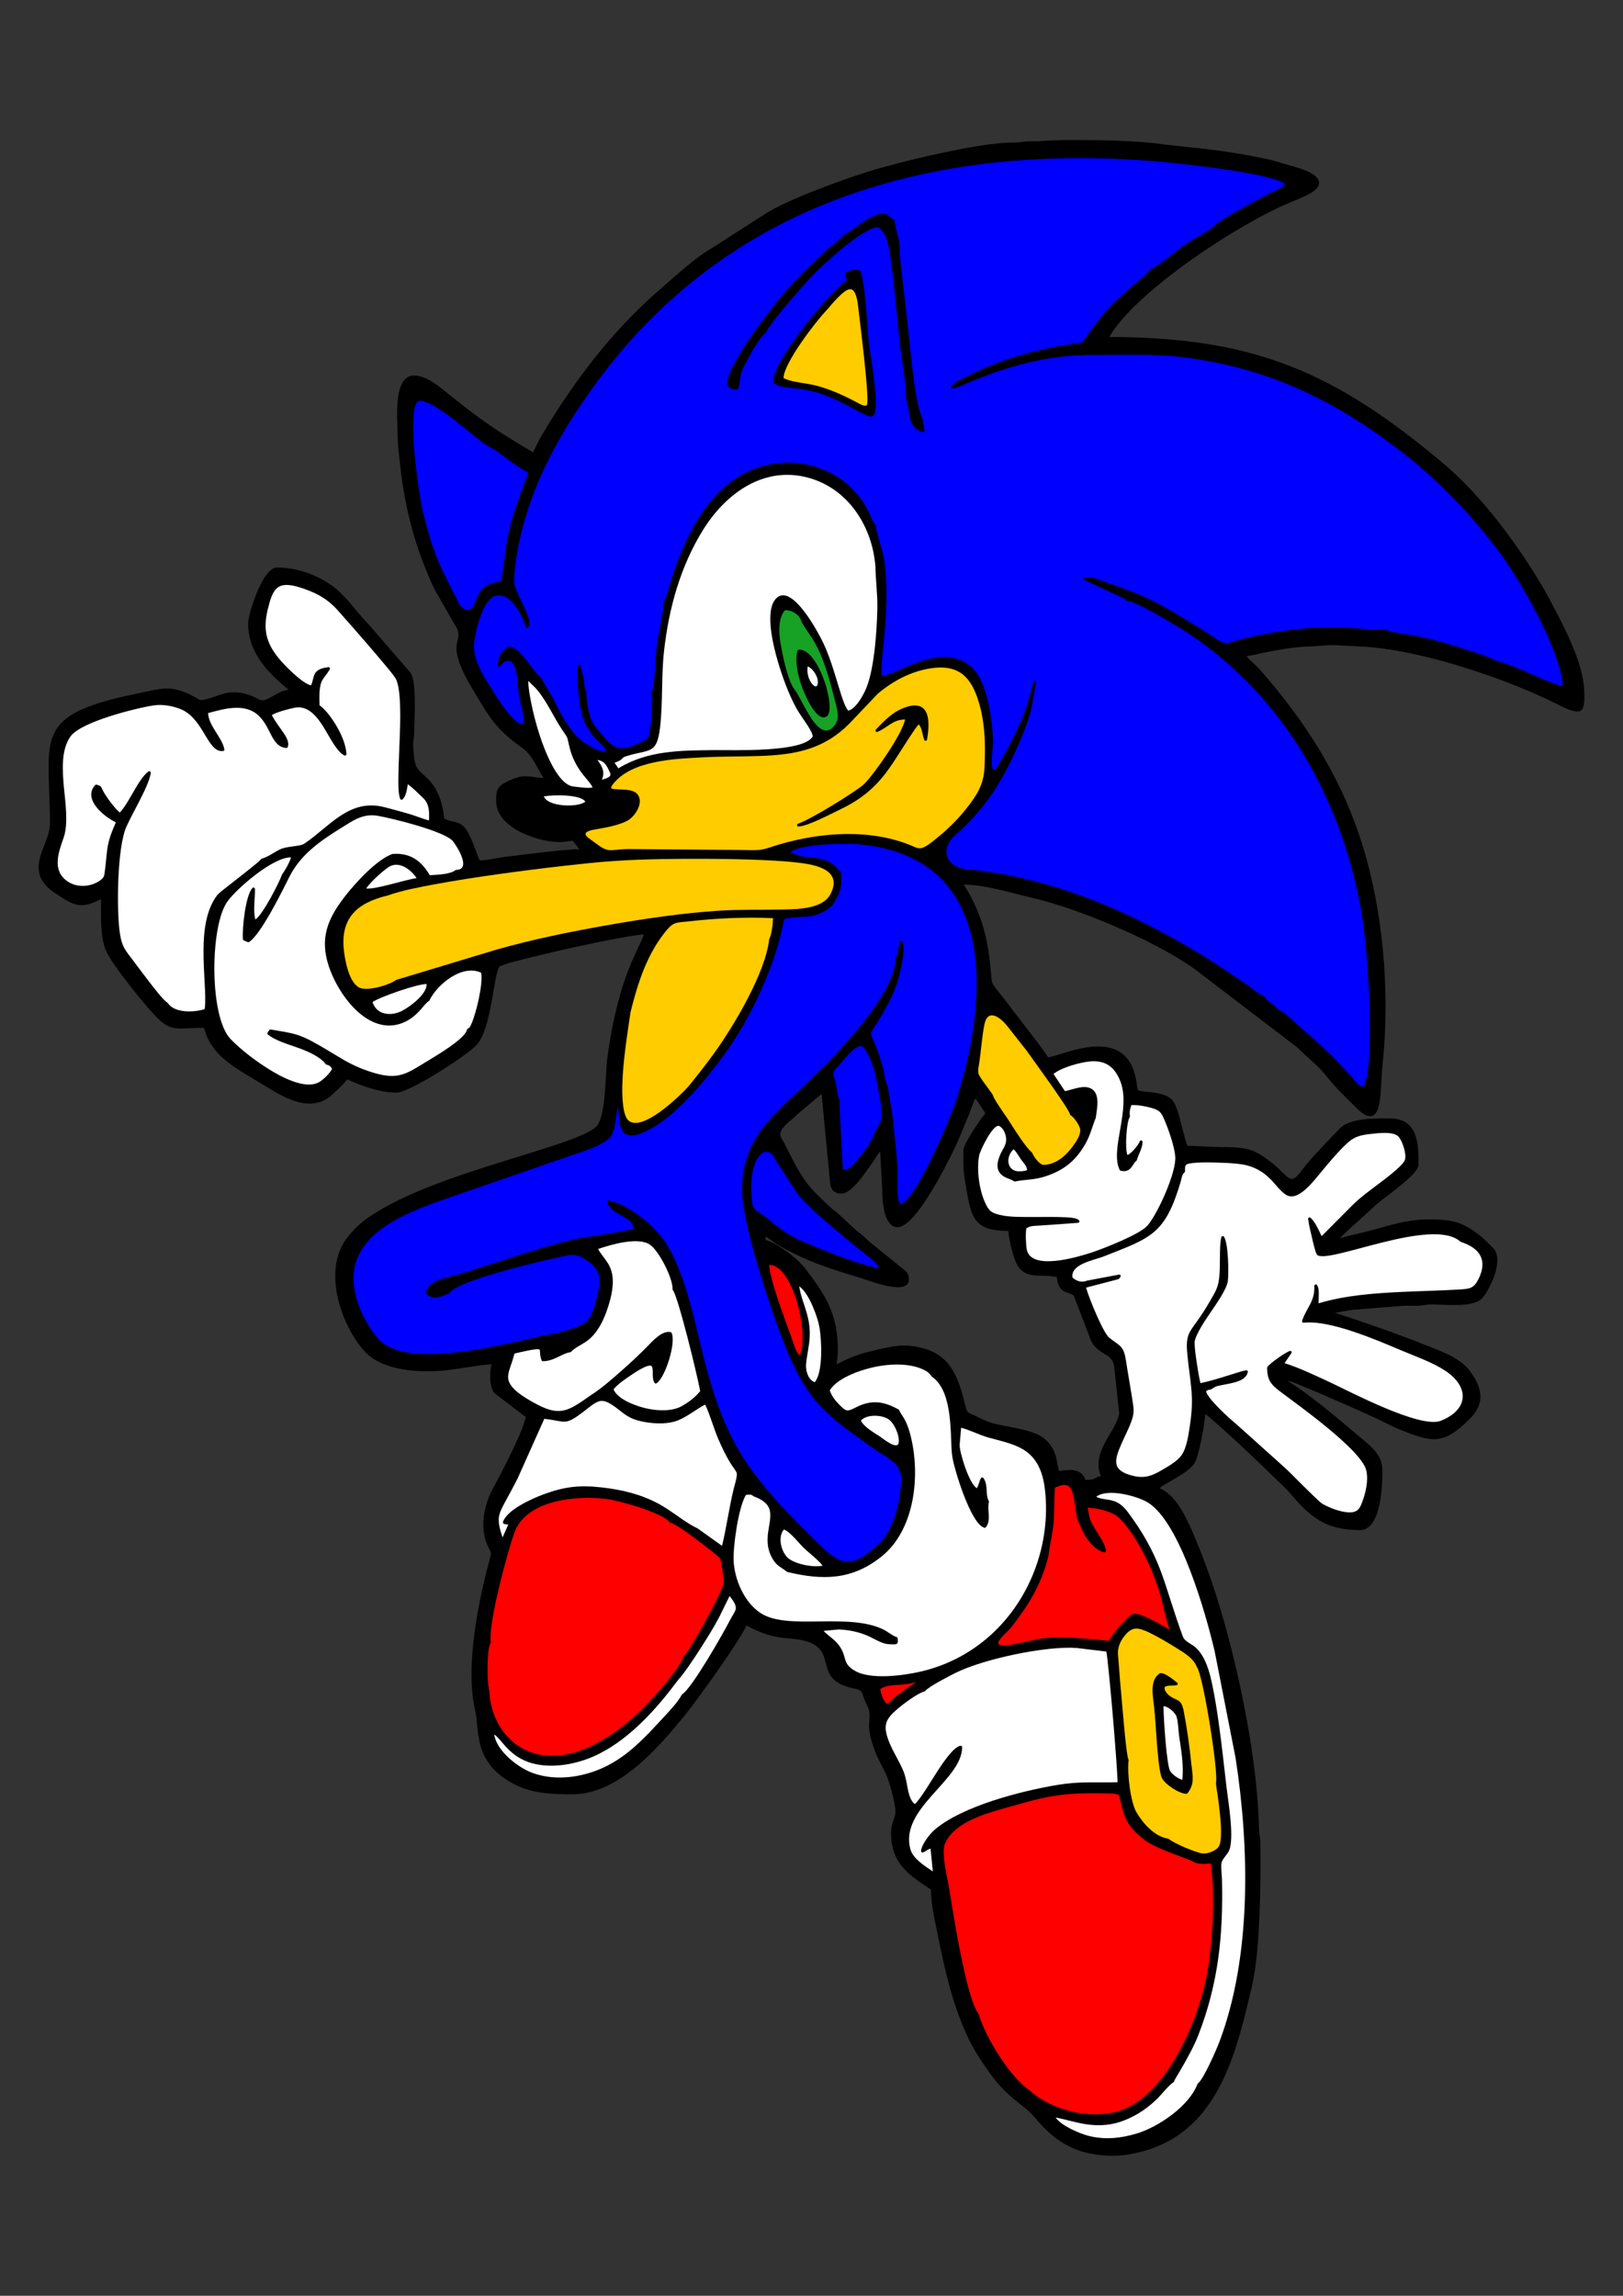
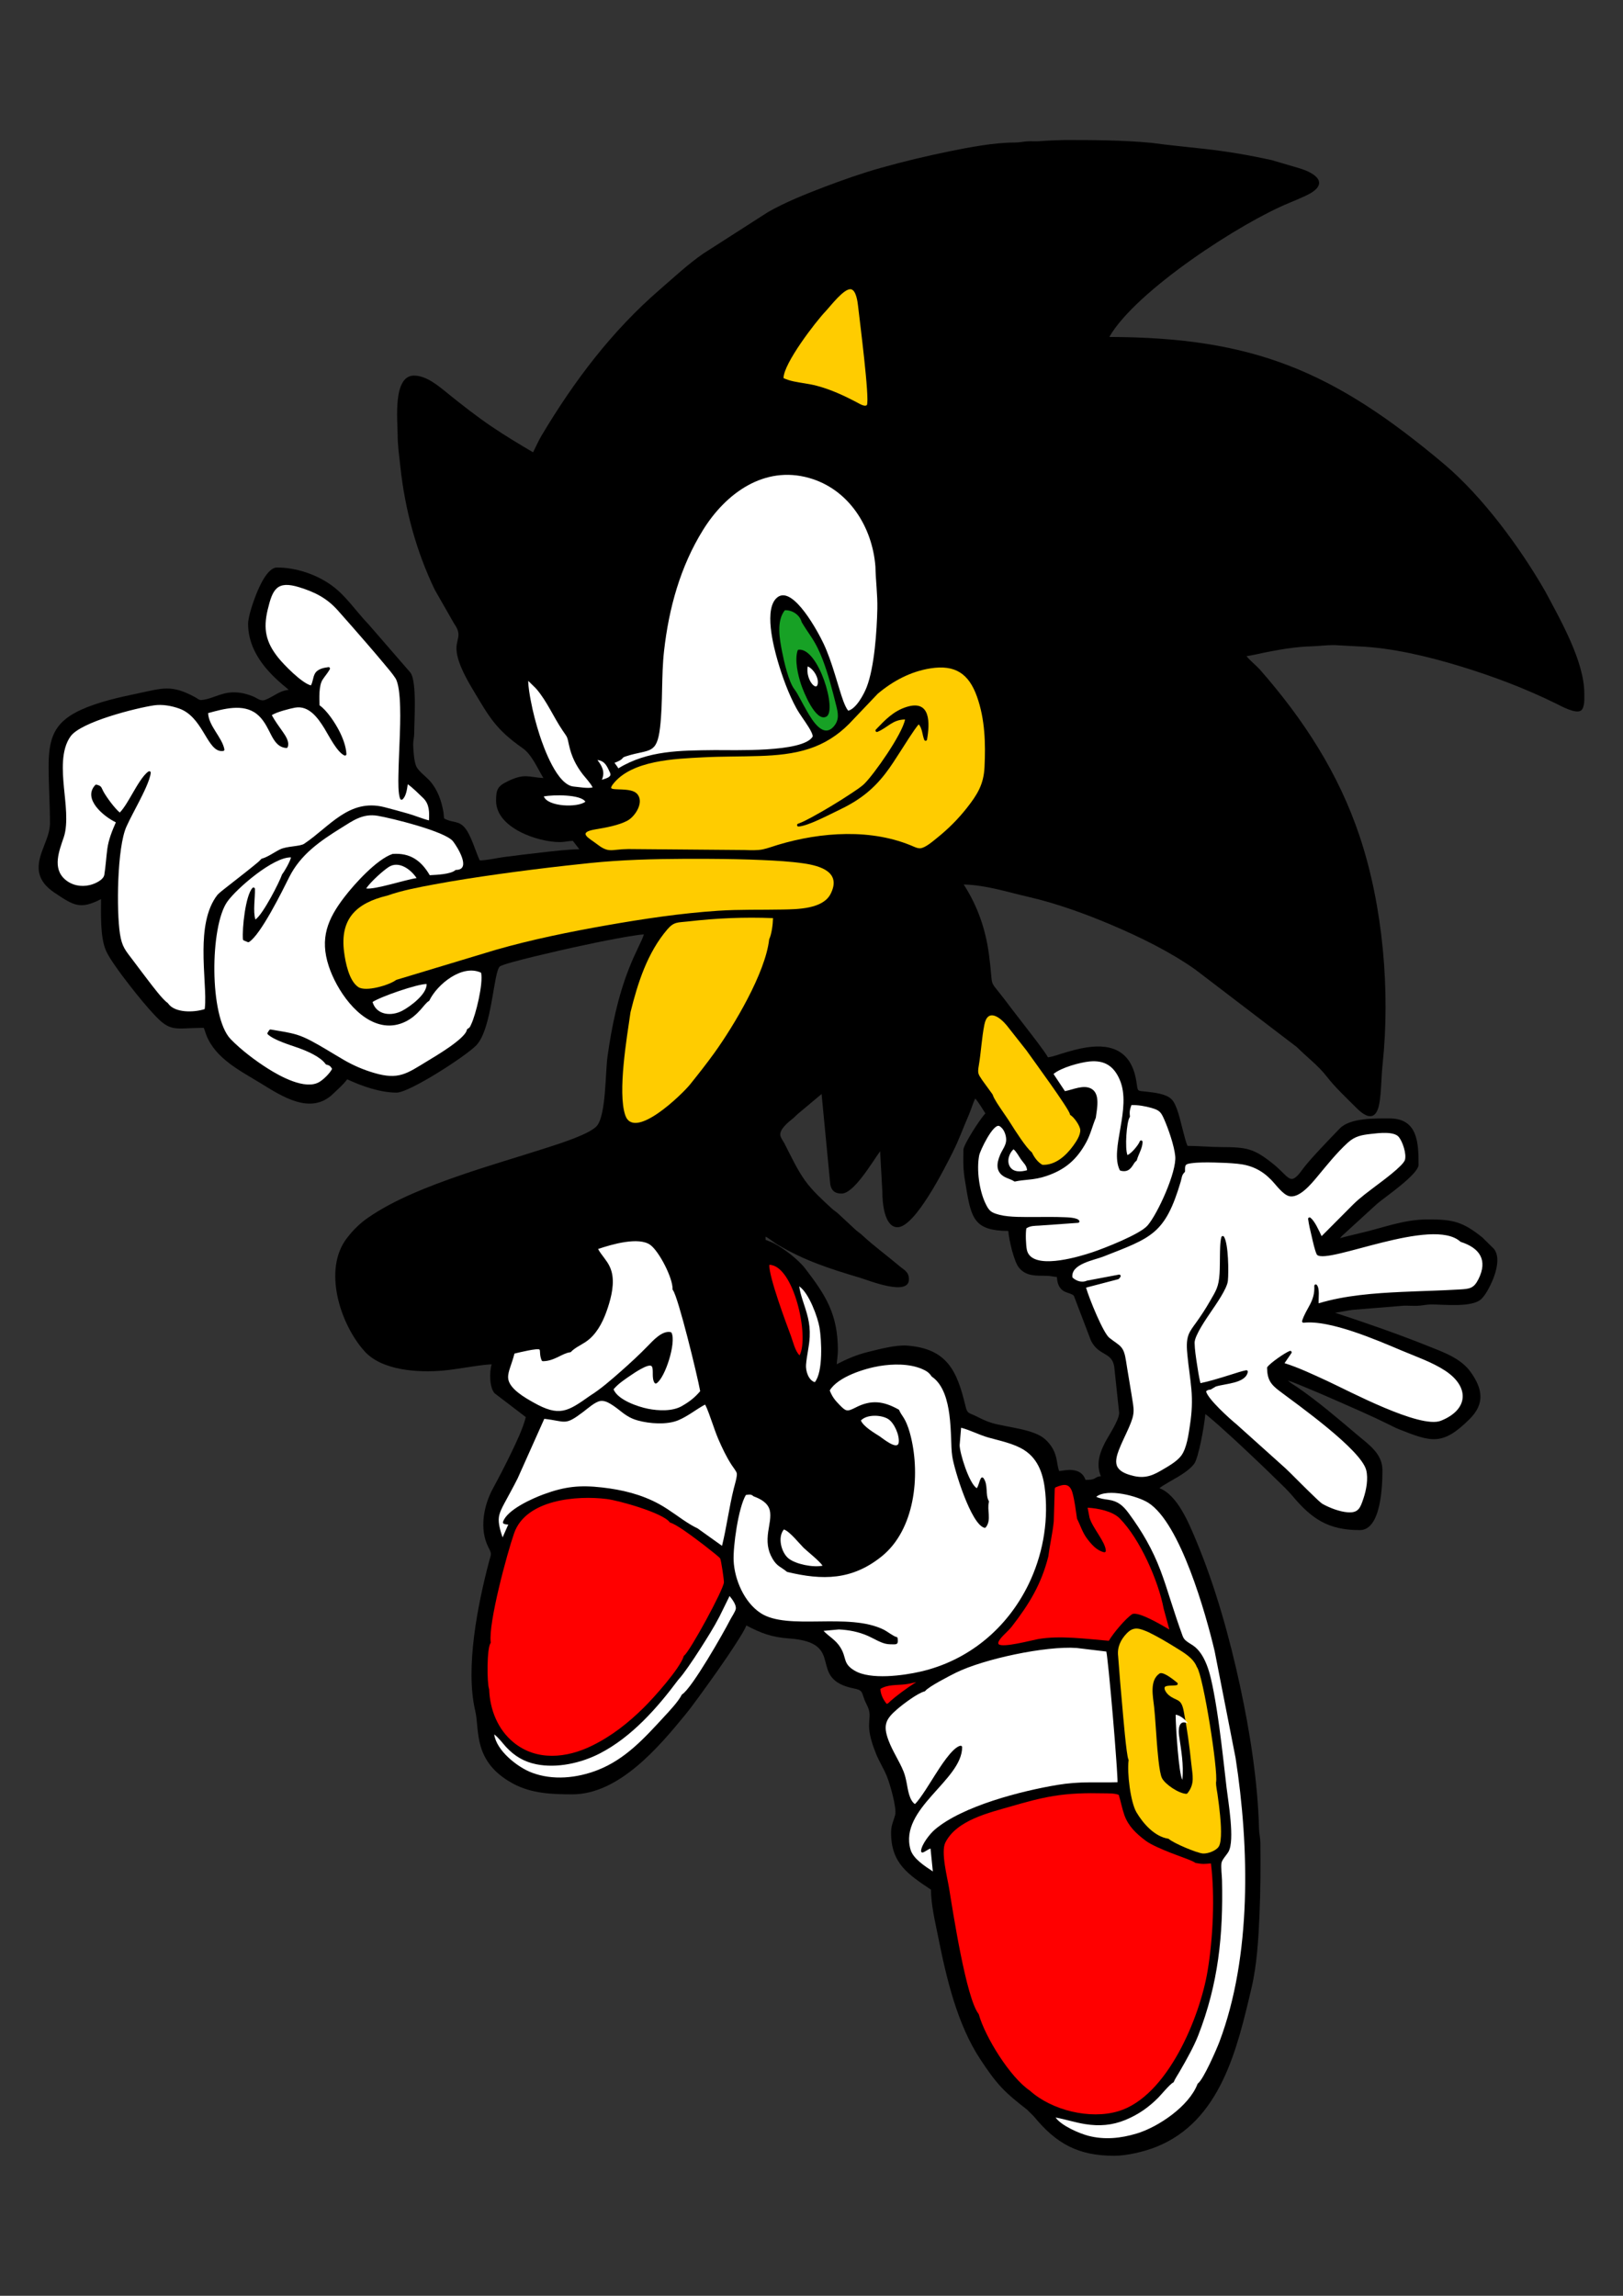
<svg xmlns="http://www.w3.org/2000/svg" version="1.1" id="_x31_" x="0px" y="0px" width="595.28px" height="841.89px" viewBox="0 0 595.28 841.89" enable-background="new 0 0 595.28 841.89" xml:space="preserve">
  <rect x="0" y="0" width="595.28" height="841.89" fill="#333333" stroke="none" />
  <g>
    <path d="M581.093,254.347c0-11.859-8.858-27.204-14.378-37.574c-9.254-16.09-22.997-34.767-37.201-46.713   c-40.258-33.858-69.666-46.355-122.646-46.493c9.752-17.01,48.465-42.05,66.102-49.204c1.937-0.787,3.846-1.631,5.752-2.5   c9.058-4.123,4.666-8.172-2.406-10.241l-9.896-2.905c-8.216-1.814-16.194-3.18-24.518-4.107   c-6.528-0.723-13.023-1.344-19.527-2.218c-10.675-1.023-21.532-1.041-32.232-1.041c-2.983,0.068-5.951,0.194-8.912,0.433   c-1.506,0.123-3.021-0.071-4.528,0.05c-1.599,0.131-2.884,0.428-4.551,0.432c-7.641,0.021-16.521,1.721-24.017,3.251   c-8.336,1.699-16.732,3.707-24.927,6.008c-7.094,1.993-14.241,4.505-21.125,7.133c-6.738,2.572-14.129,5.532-20.39,9.112   L258,92.958c-5.709,3.95-10.616,8.575-15.825,13.075c-17.722,15.3-31.552,33.606-43.504,53.63   c-1.192,2.003-2.094,4.134-3.153,6.199c-5.109-3.007-10.206-6.057-15.12-9.387c-5.551-3.759-10.813-7.871-16.021-12.083   c-3.399-2.751-7.913-6.659-12.523-6.659c-7.874,0-6.009,16.575-6.009,21.55c0,4.046,0.564,7.857,0.996,11.859   c1.688,15.707,5.793,30.922,12.642,45.168l6.999,12.246c1.045,1.532,1.915,3.068,1.617,4.936c-0.368,2.273-0.914,3.177-0.572,5.714   c0.587,4.422,3.589,9.802,5.837,13.558c6.156,10.265,8.374,14.624,18.415,21.661c3.271,2.296,5.353,7.325,7.54,10.898   c-5.375-0.296-6.798-1.828-12.885,1.073c-3.915,1.864-4.483,3.044-4.483,7.257c0,9.952,15.279,15.153,23.379,15.153   c1.69,0,3.145-0.413,4.774-0.457l2.388,3.075c-4.445,0.085-9.275,0.678-13.642,1.161c-4.679,0.516-9.358,1.095-14.022,1.708   c-2.847,0.373-6.003,1.17-8.882,1.229c-1.62-3.53-3.195-9.364-5.522-12.049c-2.102-2.425-4.086-1.793-6.583-2.881   c-0.144-0.063-0.905-0.385-0.979-0.525c-0.014-0.037-0.153-1.937-0.197-2.176c-0.741-4.229-2.107-8.229-4.978-11.496   c-1.351-1.541-3.804-3.305-4.766-4.919c-0.121-0.202-0.229-0.409-0.314-0.627c-0.783-1.938-0.996-5.693-1.057-7.819   c-0.032-1.297,0.367-2.643,0.367-4.055c0-4.585,1.071-18.979-1.39-22.33l-15.313-17.655c-4.569-4.706-8.316-10.559-13.663-14.388   c-5.641-4.035-13.023-6.485-19.975-6.485c-3.485,0-6.503,7.078-7.566,9.735c-1.012,2.523-3.011,8.205-3.011,10.901   c0,6.663,3.081,12.426,7.428,17.282c1.651,1.849,3.453,3.521,5.33,5.132c0.422,0.355,1.423,1.145,2.145,1.8   c-3.575,0.372-5.371,2.423-8.633,3.682c-1.688,0.65-2.878-0.626-4.362-1.228c-2.998-1.223-6.041-1.867-9.271-1.376   c-2.336,0.357-4.323,1.252-6.537,1.964c-1.053,0.335-2.113,0.601-3.22,0.691c-0.89,0.076-1.445-0.556-2.207-0.972   c-8.885-4.853-12.026-3.341-21.355-1.4c-6.686,1.392-14.348,3.11-20.581,5.952c-3.859,1.762-7.426,4.108-9.517,7.914   c-2.167,3.941-2.393,8.858-2.385,13.257c0.014,6.805,0.492,13.602,0.492,20.43c0,5.647-4.406,10.94-4.138,16.701   c0.185,3.942,2.676,6.684,5.817,8.791c7.183,4.811,9.413,6.221,17.052,2.34c-0.025,5.621-0.291,13.899,1.727,18.683   c0.799,1.898,2.227,3.99,3.396,5.687c1.73,2.512,3.577,4.965,5.463,7.369c2.972,3.799,6.208,7.825,9.556,11.303   c1.598,1.66,3.403,3.349,5.663,4.004c1.538,0.45,3.203,0.426,4.786,0.37c2.369-0.08,4.706-0.21,7.084-0.224   c0.366,0.867,0.601,1.803,0.949,2.683c3.438,8.664,12.384,13.027,19.867,17.615c7.754,4.746,18.404,11.895,26.631,3.902   c1.662-1.615,3.785-3.421,5.167-5.319c5.35,2.521,12.226,4.887,18.109,4.887c4.776,0,25.757-13.606,29.302-17.412   c5.755-6.176,6.238-26.81,8.563-28.837c1.492-1.302,23.885-6.313,26.842-6.964c5.497-1.209,11.021-2.366,16.556-3.385   c2.094-0.387,4.19-0.756,6.298-1.059c0.99-0.144,2.111-0.314,3.154-0.372c-0.438,1.42-1.211,2.949-1.815,4.228   c-1.28,2.695-2.507,5.355-3.6,8.131c-4.082,10.337-6.418,21.487-7.933,32.466c-0.818,5.898-0.515,20.755-3.727,25.194   c-2.232,3.086-14.198,6.818-17.845,8c-10.926,3.534-21.951,6.702-32.813,10.472c-11.119,3.854-23.843,8.731-33.53,15.465   c-3.037,2.115-5.285,4.39-7.562,7.288c-9.104,11.602-2.551,31.727,6.353,41.616c6.44,7.16,19.752,7.883,28.724,7.104   c2.926-0.26,5.907-0.758,8.811-1.19c2.834-0.416,6.173-1.001,9.104-1.098c-0.924,2.927-0.769,8.567,1.05,10.574   c0.018,0.026,0.041,0.045,0.071,0.065l11.394,8.691c-1.043,4.218-3.513,9.323-5.379,13.198c-2.108,4.384-4.357,8.722-6.681,13.001   c-3.408,6.275-5.044,14.892-1.674,21.513c1.332,2.61,1.045,2.307,0.295,5.146c-4.136,15.632-8.843,38.98-5.115,54.813   c0.459,1.954,0.596,4.059,0.792,6.059c0.233,2.365,0.534,4.696,1.204,6.988c1.881,6.442,6.199,10.638,12.016,13.765   c6.656,3.574,14.204,3.861,21.587,3.861c17.105,0,31.695-17.256,41.6-29.383c1.62-1.979,3.165-4.106,4.68-6.166   c2.354-3.201,4.671-6.438,6.951-9.689c2.444-3.487,4.875-7.015,7.154-10.611c0.855-1.334,2.763-4.254,3.461-6.079   c5.458,2.857,9.268,4.313,15.673,4.768c21.618,1.54,5.883,14.848,24.04,18.398c0.854,0.163,1.939,0.427,2.491,1.177   c0.326,0.447,0.515,1.108,0.689,1.635c0.318,0.972,0.65,1.855,1.121,2.762c0.787,1.514,1.258,2.827,1.189,4.546   c-0.063,1.635-0.288,2.945-0.145,4.633c0.265,3.07,1.378,6.294,2.515,9.127c1.156,2.879,2.846,5.474,4.005,8.342   c1.082,2.681,3.7,11.632,2.99,14.182c-0.69,2.478-1.477,3.664-1.477,6.46c0,11.23,6.283,15.264,14.628,20.852   c0.048,5.756,1.516,11.691,2.636,17.309c3.015,15.074,6.958,32.105,15.553,45.045c2.323,3.516,4.737,7.041,7.622,10.131   c2.848,3.033,6.158,5.647,9.436,8.193l2.491,2.474c8.244,10.039,16.249,14.434,29.485,14.443c4.618,0.005,11.002-1.52,15.318-3.232   c23.767-9.437,29.801-36.109,35.047-58.41c1.962-8.348,2.537-18.058,2.901-26.616c0.377-8.836,0.439-17.712,0.326-26.553   c-0.016-1.758-0.439-3.285-0.485-5.004c-0.455-17.368-3.302-35.477-6.958-52.438c-3.869-17.906-9.087-36.631-16.189-53.538   c-2.515-5.989-6.724-16.499-13.395-19.028c1.629-1.294,5.791-3.52,6.997-4.271c1.953-1.199,4.423-2.839,5.777-4.701   c1.574-2.156,3.702-13.896,4.072-18.214c0.523,0.381,1.076,0.852,1.484,1.188c1.332,1.102,2.634,2.252,3.931,3.404   c3.574,3.179,7.088,6.443,10.569,9.73c3.386,3.176,6.739,6.383,10.047,9.631c1.864,1.825,4.089,3.892,5.757,5.875   c7.23,8.662,13.288,12.735,24.872,12.735c7.892,0,8.292-16.563,8.292-22.004c0-6.06-5.074-9.399-9.185-12.879   c-7.126-6.026-14.243-12.145-21.927-17.449c-1.296-0.889-2.522-1.527-3.566-2.533c1.968,0.637,4.134,1.575,5.859,2.279   c3.96,1.617,7.905,3.317,11.825,5.043c6.31,2.765,12.821,5.589,18.983,8.63c1.371,0.676,2.657,1.357,4.083,1.926   c12.074,4.82,16.081,6.012,25.887-3.718c5.717-5.671,4.775-11.139,0.4-17.265c-3.627-5.079-10.018-7.283-15.582-9.508   c-11.236-4.497-22.669-8.448-34.164-12.237c2.175-0.28,4.392-0.801,6.534-1.066l18.581-1.506c1.668-0.046,3.348,0.083,5.035,0.034   c1.718-0.051,3.25-0.469,4.983-0.494c4.603-0.054,15.16,1.277,18.572-2.039c1.855-1.796,3.771-5.818,4.626-8.219   c1.053-2.936,2.09-7.409-0.029-10.106c-0.017-0.021-0.031-0.035-0.046-0.051l-4.143-4.091c-0.015-0.017-0.021-0.024-0.037-0.035   c-7.148-5.766-10.759-6.65-19.845-6.65c-9.276,0-16.46,3.092-25.215,5.078c-1.37,0.31-2.733,0.641-4.096,0.989   c-0.856,0.221-2.038,0.496-3.059,0.826c0.628-0.955,1.636-1.634,2.453-2.457l11.207-10.241   c2.838-2.411,15.119-10.754,15.119-14.242c0-7.925-0.272-16.976-10.576-16.976c-5.21,0-14.487-0.292-18.332,3.691   c-2.363,2.448-4.725,4.892-7.043,7.381c-2.339,2.521-4.883,5.24-6.912,8.011c-0.711,0.969-2.362,3.223-3.77,3.1   c-0.879-0.079-1.873-1.039-2.478-1.621c-1.316-1.269-2.522-2.524-3.96-3.682c-7.519-6.055-9.901-6.313-19.648-6.384   c-4.012-0.029-8.003-0.421-12.023-0.44c-0.781-1.772-1.241-4.075-1.757-5.919c-0.812-2.894-1.978-9.061-4.103-11.172   c-2.03-2.005-6.163-2.412-8.854-2.743c-3.996-0.491-3.414,0.245-4.042-3.75c-1.674-10.664-8.359-14.053-18.338-12.503   c-3.015,0.469-5.959,1.312-8.876,2.206c-1.234,0.377-3.792,1.275-5.224,1.412c-1.089-2.055-6.442-8.897-7.442-10.201   c-2.545-3.342-5.179-6.646-7.686-10.009c-1.22-1.623-2.468-3.184-3.734-4.763c-0.497-0.631-1.144-1.393-1.453-2.142   c-0.349-0.846-0.408-2.053-0.491-2.956c-0.221-2.525-0.478-5.017-0.812-7.531c-1.241-9.371-4.171-17.871-9.274-25.768   c8.192,0.191,15.695,2.692,23.624,4.507c10.464,2.394,21.177,6.297,31.044,10.504c10.199,4.352,21.177,9.732,30.242,16.15   l37.281,28.459c3.628,3.638,7.823,6.731,10.98,10.816c3.104,4.016,7.117,7.714,10.705,11.325c1.334,1.338,4.044,3.925,6.165,2.992   c1.84-0.8,2.346-3.914,2.588-5.658c0.431-3.137,0.509-6.408,0.713-9.576c0.075-1.218,0.174-2.437,0.302-3.653   c2.825-26.826,0.146-57.827-8.379-83.417c-7.756-23.274-20.634-43.05-36.724-61.376c-1.531-1.654-3.416-3.06-4.81-4.824   c2.029-0.27,4.331-0.845,6.256-1.236c3.655-0.736,7.32-1.421,11.029-1.866c1.985-0.242,3.984-0.415,5.975-0.467   c3.059-0.082,6.088-0.523,9.14-0.468l8.678,0.468c12.229,0.498,25.439,3.678,37.116,7.222c11.94,3.624,24.146,8.221,35.345,13.755   c1.741,0.863,7.26,3.94,9.161,2.515C581.312,259.478,581.093,255.915,581.093,254.347z M361.421,408.296   c-2.067,2.155-8.07,11.566-8.07,13.336c0,2.246-0.083,4.574,0.047,6.813c0.142,2.424,0.596,4.923,0.998,7.316   c1.878,11.409,3.269,15.534,15.431,15.646c0.242,3.392,2.097,11.194,3.863,13.401c2.701,3.382,6.479,2.948,10.35,3.04   c1.287,0.031,2.375,0.35,3.604,0.445c0.12,2.2,0.733,4.273,2.847,5.355c0.893,0.453,2.741,0.811,3.368,1.5l6.278,16.463   c0.81,1.623,1.842,2.809,3.285,3.811c1.021,0.706,2.196,1.249,3.173,2.005c1.279,0.997,1.825,2.196,2.081,3.787l1.803,16.885   c-0.022,2.772-3.892,8.37-5.24,11.004c-1.188,2.331-2.201,4.891-2.315,7.535c-0.076,1.654,0.212,3.223,0.864,4.71   c-0.706,0.057-1.356,0.202-1.984,0.642c-1.003,0.688-2.444,0.698-3.666,0.696c-0.772-2.356-2.62-3.45-5.072-3.62   c-1.711-0.12-3.014,0.22-4.59,0.387c-0.582-1.454-0.703-3.37-1.073-4.877c-0.659-2.739-1.945-4.815-4.021-6.738   c-4.067-3.776-14.009-4.386-19.476-5.989c-2.296-0.67-3.891-1.537-5.997-2.573c-2.604-1.282-3.104-0.723-3.823-3.77   c-3.067-12.852-6.745-20.917-21.321-22.06c-4.209-0.331-10.344,1.333-14.484,2.355c-4.143,1.024-7.688,2.558-11.39,4.479   c0.099-1.71,0.424-3.325,0.424-5.063c0-13.206-4.375-20.146-11.985-30.029c-2.574-3.347-7.829-7.374-11.592-9.3   c-0.947-0.488-1.962-0.797-2.93-1.229v-1.176c1.309,0.669,3.193,2.217,4.255,2.856c9.948,5.935,19.413,8.98,30.432,12.248   c2.953,0.876,17.875,6.946,17.875,0.574c0-2.917-1.892-3.461-3.709-5.077c-4.481-3.786-9.191-7.179-13.478-11.188   c-0.743-0.692-1.546-1.177-2.294-1.84l-6.384-5.936c-0.742-0.687-1.553-1.176-2.301-1.837c-3.416-3.139-7.164-6.521-9.897-10.305   c-2.899-4.021-5.271-9.159-7.541-13.572c-0.456-0.884-1.279-1.939-1.515-2.868c-0.6-2.314,2.991-5.119,4.482-6.314   c0.771-0.615,1.394-1.35,2.158-1.964l8.449-7.071l3.195,33.201c0,0.019,0,0.035,0.008,0.053c0.455,2.277,1.819,3.252,4.081,3.252   c4.512,0,10.844-10.868,14.185-15.522l0.823,15.023c-0.03,3.515,0.65,12.838,5.558,12.838c6.525,0,17.512-22.076,20.275-27.554   c2.219-4.394,3.824-8.957,5.792-13.443c0.888-2.027,1.479-4.21,2.425-6.205C358.832,404.06,360.49,406.849,361.421,408.296z" />
    <path fill="#FFCC00" d="M439.011,611.355c-0.031-0.04-0.055-0.079-0.069-0.125c-1.281-3.292-4.938-5.321-7.793-7.102   c-3.225-2.005-6.466-3.906-9.863-5.574c-3.105-1.323-5.361-2.351-8.004,0.396c-2.213,2.298-3.566,5.038-3.18,8.328   c0.453,6.28,0.997,12.574,1.566,18.847c0.211,2.333,1.47,17.666,2.21,19.085c0.062,0.109,0.077,0.211,0.062,0.336   c-0.591,4.394,0.659,15.273,2.9,19.065c2.469,4.151,6.603,8.859,11.645,9.658c0.107,0.019,0.19,0.057,0.265,0.133   c1.645,1.483,10.262,5.161,12.479,5.292c1.802,0.105,4.779-0.991,5.777-2.521c1.325-2.036,0.734-8.93,0.508-11.341   c-0.25-2.635-0.591-5.256-0.962-7.867c-0.151-1.067-0.584-3.204-0.544-4.227c0-0.029,0-0.059,0.007-0.089   C446.884,649.515,441.288,614.345,439.011,611.355z M435.518,657.62c-0.112,0.138-0.264,0.2-0.437,0.192   c-2.704-0.127-7.588-3.355-8.866-5.7c-1.107-2.016-1.727-10.942-1.934-13.477c-0.339-4.196-0.536-8.483-0.977-12.662   c-0.393-3.812-1.793-9.782,2.038-12.319c0.046-0.033,0.098-0.055,0.167-0.068c1.565-0.383,5.026,2.485,6.254,3.465   c0.166,0.124,0.234,0.326,0.188,0.525c-0.045,0.2-0.195,0.349-0.399,0.394c-1.045,0.244-3.909-0.038-4.331,0.707   c-0.463,0.815,0.78,2.375,1.363,2.868c2.943,2.487,4.617,0.974,5.572,5.921c1.233,6.379,2.133,12.962,2.8,19.43   C437.383,651.006,438.342,654.125,435.518,657.62z" />
    <path fill="#FF0000" d="M179.413,619.529c0-0.052-0.015-0.1-0.03-0.15c-0.809-2.356-0.829-14.861,0.507-16.783   c0.08-0.108,0.109-0.229,0.091-0.367c-0.908-7.034,5.997-32.582,8.585-39.986c4.331-12.385,23.004-13.932,34.031-12.535   c4.465,0.567,20.442,5.046,22.993,8.479c0.068,0.089,0.151,0.149,0.265,0.184c2.339,0.723,7.209,4.381,9.26,5.898   c2.059,1.516,4.082,3.077,6.073,4.684c0.591,0.476,2.552,1.995,2.96,2.559c0.371,0.736,1.386,7.658,1.371,8.718   c-0.053,2.571-12.524,25.408-14.553,26.847c-0.099,0.068-0.16,0.16-0.196,0.276c-1.387,4.532-10.996,15.239-14.601,18.798   c-5.741,5.674-11.807,10.471-19.09,14.037c-9.26,4.544-20.244,5.687-28.693-1.211C182.56,634.223,179.682,626.92,179.413,619.529z    M410.169,774.207c18.027-5.396,29.939-34.518,32.756-51.482c1.976-11.865,2.715-27.364,1.218-39.388   c-2.294,0.175-2.915,0.339-5.543-0.16c-0.081-0.014-0.145-0.035-0.21-0.082c-0.947-0.679-3.499-1.574-4.642-2.011   c-1.522-0.584-3.068-1.123-4.573-1.722c-2.508-0.992-6.976-2.831-9.047-4.406c-3.387-2.576-6.286-5.262-7.735-9.354   c-0.846-2.383-1.294-4.966-2.063-7.411c-1.523-0.644-4.127-0.53-5.733-0.569c-6.154-0.141-12.182-0.002-18.271,1.002   c-5.141,0.844-10.192,2.247-15.197,3.701c-8.199,2.384-20.226,5.053-24.396,13.365c-1.726,3.438,0.75,12.875,1.38,16.767   c1.415,8.687,6.229,40.194,10.795,46.049c0.047,0.056,0.069,0.113,0.092,0.179c2.316,8.299,11.472,23.072,18.68,27.933   c0.021,0.016,0.044,0.029,0.06,0.048C385.773,773.895,399.788,777.316,410.169,774.207z M282.177,463.825   c-0.258,4.317,6.383,21.983,7.92,26.084c0.682,1.816,1.568,5.702,3.179,7.103C296.94,490.035,291.059,463.915,282.177,463.825z    M326.621,623.785c1.76-1.605,5.961-4.801,9.437-6.932c-1.379,0.345-2.778,0.661-4.324,0.837c-3.02,0.332-6.134,0.015-8.821,1.64   c0.054,2.002,1.038,3.989,2.317,5.511C325.957,624.549,325.813,624.527,326.621,623.785z M410.669,556.799   c-2.619-2.644-7.98-3.703-11.752-3.914l0.697,3.646c1.105,3.812,5.846,8.854,5.981,12.157c0.008,0.165-0.054,0.313-0.181,0.421   c-0.13,0.106-0.29,0.147-0.455,0.112c-2.666-0.596-4.515-2.753-6.113-4.816c-1.807-2.352-2.475-4.809-3.776-7.394   c-0.029-0.059-0.044-0.104-0.053-0.163c-0.444-3.018-0.825-6.293-1.606-9.234c-0.997-3.799-3.178-3.489-6.274-2.177   c-0.063,0.075-0.131,0.148-0.197,0.216c-0.022,0.151-0.054,0.294-0.092,0.448l-0.347,11.781c-0.417,4.296-1.438,8.472-1.97,12.743   c0,0.023-0.006,0.036-0.006,0.06c-2.585,10.268-7.029,17.532-13.412,25.778c-0.711,0.913-1.635,1.768-2.443,2.591   c-0.533,0.534-3.242,3.078-2.35,3.916c1.599,1.35,12.055-1.472,14.342-1.883c8.154-1.448,17.739-0.055,26.039,0.604   c1.545-2.718,6.254-8.292,8.594-9.778c0.039-0.028,0.083-0.049,0.137-0.064c2.5-0.72,9.957,3.667,13.462,5.71l-2.082-7.632   C424.857,579.628,418.074,564.272,410.669,556.799z" />
    <path fill="#FFCC00" d="M314.705,112.116c0.522,4.691,4.375,34.487,3.239,36.421c-0.733,0.733-2.693-0.469-3.422-0.854   c-4.731-2.511-9.805-4.874-15.001-6.229c-2.845-0.739-5.578-0.989-8.403-1.584c-1.309-0.277-2.528-0.656-3.74-1.207   c0.009-5.397,11.813-20.712,15.433-24.508c1.711-1.796,6.812-8.572,9.335-8.072C314.018,106.459,314.544,110.693,314.705,112.116z    M287.03,333.534c5.444-0.11,14.765-0.155,17.605-5.715c4.049-7.913-3.544-10.291-9.867-11.206   c-4.952-0.716-10.138-1.001-15.143-1.225c-6.473-0.288-12.955-0.405-19.437-0.438c-11.608-0.062-23.609,0.015-35.191,0.804   c-5.762,0.389-11.572,1.024-17.308,1.669c-8.204,0.917-16.403,1.948-24.582,3.092c-8.037,1.126-16.088,2.352-24.069,3.841   c-5.414,1.013-11.721,2.185-16.9,4.051c-0.025,0.007-0.038,0.011-0.061,0.015c-11.267,2.688-17.457,8.397-15.878,20.641   c0.485,3.813,1.795,10.603,5.2,12.897c2.777,1.872,11.36-0.711,13.851-2.566c0.044-0.037,0.095-0.063,0.159-0.083l36.351-10.975   c13.266-3.809,27.243-6.638,40.827-9.03c13.354-2.347,27.213-4.428,40.744-5.321C271.228,333.461,279.132,333.696,287.03,333.534z    M218.514,304.116c3.589-0.595,8.465-1.462,11.637-3.189c2.864-1.555,6.33-6.919,3.427-9.911c-2.222-2.291-8.848-1.03-9.404-2.032   c-0.179-0.309,0.504-1.22,0.662-1.431c6.826-8.806,22.813-9.291,33.066-9.831c6.95-0.365,13.895-0.247,20.838-0.493   c6.057-0.21,12.219-0.743,18.012-2.646c5.703-1.873,10.487-4.909,14.711-9.17l10.457-10.991c5.574-4.703,12.07-8.177,19.339-9.322   c9.1-1.436,14.097,1.96,17.088,10.4c2.946,8.309,3.166,17.087,2.751,25.803c-0.305,6.386-2.659,10.127-6.49,14.999   c-3.163,4.019-6.867,7.728-10.865,10.924c-1.388,1.11-4.406,3.78-6.262,3.851c-0.757,0.028-1.522-0.25-2.203-0.551   c-15.402-6.797-34.118-5.461-49.951-0.713c-1.778,0.533-3.725,1.276-5.527,1.655c-2.082,0.44-4.595,0.309-6.708,0.245   l-42.647-0.354c-1.438,0.007-2.818,0.118-4.237,0.265c-0.894,0.096-1.851,0.21-2.75,0.125c-1.69-0.16-3.152-1.162-4.467-2.165   C215.913,307.222,211.518,305.274,218.514,304.116z M292.346,302.677c0.052,0.258,0.287,0.436,0.552,0.418   c3.529-0.229,11.04-4.253,14.478-5.878c7.253-3.433,12.448-7.191,17.377-13.575c2.007-2.595,3.846-5.535,5.625-8.294   c0.886-1.368,5.095-8.136,6.58-9.715c1.333,1.377,1.311,3.935,2.052,5.701c0.092,0.217,0.302,0.344,0.538,0.317   c0.242-0.025,0.423-0.199,0.462-0.428c1.038-5.899,1.453-14.751-7.444-11.998c-4.859,1.504-7.919,4.775-11.305,8.31   c-0.173,0.181-0.203,0.449-0.059,0.657c0.144,0.208,0.407,0.287,0.636,0.187c3.846-1.604,5.481-4.491,10.115-4.536   c-1.029,5.421-11.373,20.094-14.932,23.58c-1.166,1.148-3.12,2.4-4.482,3.32c-2.469,1.655-4.997,3.24-7.549,4.775   c-2.354,1.419-4.741,2.812-7.163,4.113c-1.576,0.844-3.453,1.868-5.142,2.444C292.436,302.162,292.293,302.418,292.346,302.677z    M253.078,397.707c3.061-3.815,6.073-7.628,8.935-11.598c7.231-10.058,18.694-29.292,20.089-41.557   c0.007-0.062,0.022-0.107,0.044-0.16c0.886-1.934,1.325-5.379,1.38-7.707c-10.558-0.422-20.74,0.011-31.235,1.232   c-3.611,0.419-5.051,0.004-7.519,2.889c-7.337,8.574-10.858,19.638-13.515,30.384c-1.325,9.173-4.771,29.31-1.938,37.733   C232.544,418.529,250.284,401.182,253.078,397.707z M364.033,401.302c0.039,0.05,0.063,0.1,0.075,0.164   c0.432,1.481,2.439,4.341,3.333,5.672c1.115,1.67,2.317,3.331,3.37,5.035c1.431,2.305,5.618,8.827,7.533,10.289   c0.075,0.058,0.123,0.116,0.158,0.193c0.825,1.722,2.121,3.583,3.848,4.499c4.73,0.177,8.557-3.295,11.191-6.877   c1.111-1.522,2.778-3.932,2.672-5.904c-0.081-1.561-2.241-4.636-3.558-5.426c-0.144-0.084-0.229-0.217-0.25-0.38   c-0.243-1.877-13.712-20.224-15.947-23.39l-7.215-9.156c-2.483-3.01-6.979-6.393-8.2-0.257c-0.986,4.935-1.197,10.017-2.045,14.977   c-0.49,2.92-0.249,3.094,1.287,5.401L364.033,401.302z" />
    <path fill="#17A125" d="M297.472,233.449c-1.158-1.747-2.323-3.423-3.393-5.235c-0.029-0.042-0.046-0.083-0.06-0.132   c-0.69-2.632-3.482-4.439-6.156-4.303c-3.165,3.95-1.916,10.569-1.022,15.16c0.682,3.494,2.409,11.118,4.542,13.833   c0.774,0.994,1.47,2.339,2.075,3.455c0.855,1.584,1.696,3.178,2.612,4.733c1.817,3.108,5.86,10.043,9.805,5.35   c2.053-2.434,1.509-4.922,0.779-7.783c-1.399-5.547-2.808-11.079-4.837-16.432C300.615,238.932,299.341,236.262,297.472,233.449z    M303.112,262.778c-3.975,2.22-8.518-9.453-9.307-11.825c-1.135-3.437-2.384-8.793-1.279-12.342   c0.069-0.21,0.243-0.352,0.463-0.367C300.28,237.671,307.058,260.579,303.112,262.778z" />
-     <path fill="#FFFFFF" d="M296.275,244.371c2.282,1.088,4.017,4.218,3.652,6.369c-0.192,1.116-0.749,1.23-1.539,0.591   C296.77,250.021,295.735,246.707,296.275,244.371z M404.619,460.817c-3.348,1.314-11.926,2.682-11.282,7.621   c1.399,1.359,3.49,2.015,5.339,1.195c0.037-0.018,0.074-0.026,0.121-0.033l11.622-2.19c0.168-0.031,0.31,0.01,0.439,0.119   c0.128,0.11,0.188,0.258,0.181,0.411c0.016,0.323-0.424,0.714-0.605,0.957c-0.076,0.104-0.168,0.169-0.289,0.199l-11.803,3.087   c1.129,3.97,6.284,16.624,8.533,18.395c4.014,3.167,5.271,2.833,6.143,8.599c0.613,4.063,1.361,8.103,1.998,12.169   c0.9,5.804,1.438,6.681-0.994,12.218c-1.194,2.726-2.604,5.443-3.664,8.215c-0.628,1.653-1.355,3.917-0.725,5.662   c0.696,1.928,2.913,2.876,4.715,3.426c4.46,1.367,7.36,0.822,11.298-1.487c2.394-1.407,5.814-3.244,7.525-5.469   c2.152-2.796,2.786-8.089,3.303-11.48c0.673-4.454,0.895-8.556,0.491-13.046c-0.364-4.089-1.037-8.17-1.43-12.27   c-0.244-2.47-0.51-5.419,0.445-7.774c0.62-1.523,1.75-2.978,2.712-4.306c1.801-2.506,3.444-5.011,4.981-7.69   c2.386-4.136,3.308-5.343,3.635-10.338c0.128-2.085,0.099-4.25,0.137-6.344c0.037-1.858,0.021-5.284,0.537-7.021   c0.059-0.202,0.221-0.341,0.425-0.371c0.211-0.026,0.402,0.063,0.514,0.234c1.658,2.584,1.756,12.942,1.439,16.179   c-0.289,2.953-4.581,8.952-6.294,11.494c-1.529,2.278-5.95,8.571-5.911,11.265c0.038,2.42,0.483,5.236,0.846,7.637   c0.348,2.31,0.729,4.84,1.295,7.133c1.522-0.311,3.045-0.703,4.543-1.122c2.35-0.65,4.672-1.386,6.997-2.116   c1.673-0.525,3.482-1.137,5.201-1.487c0.185-0.034,0.342,0.018,0.477,0.144c0.129,0.124,0.176,0.288,0.146,0.47   c-0.772,4.254-8.367,4.24-11.743,5.36l-1.796,1.064c-0.076,0.05-0.15,0.068-0.241,0.071c-0.81,0.038-1.008,0.213-1.516,0.62   c0.62,2.847,8.896,10.261,11.063,12.001l16.129,14.485c2.582,2.205,5.148,4.92,7.578,7.314c1.674,1.659,3.355,3.317,5.059,4.938   c0.688,0.65,2.195,2.166,2.99,2.604c2.598,1.43,6.104,2.774,9.078,3.014c4.082,0.328,4.695-1.746,5.839-5.127   c1.029-3.036,1.8-7.187,0.993-10.351c-1.934-7.506-25.012-23.885-31.765-28.969c-3.242-2.439-4.515-4.192-4.597-8.503   c0-0.114,0.032-0.22,0.099-0.313c1.076-1.504,6.451-5.247,8.217-5.902c0.218-0.076,0.453-0.008,0.59,0.173   c0.144,0.185,0.15,0.425,0.023,0.619l-2.521,3.682c5.283,1.664,10.681,4.242,15.701,6.551c7.746,3.573,34.012,17.622,41.645,14.567   c10.282-4.103,10.532-12.528,1.47-18.424c-4.746-3.089-10.646-5.116-15.864-7.32c-9.086-3.834-26.243-11.295-35.951-10.197   c-0.18,0.02-0.347-0.046-0.461-0.187c-0.12-0.143-0.15-0.319-0.098-0.494c1.521-4.763,4.763-7.072,4.474-12.81   c-0.008-0.232,0.123-0.435,0.341-0.516c0.213-0.082,0.447-0.023,0.591,0.156c1.136,1.392,0.554,4.589,0.666,6.729   c9.634-2.929,20.477-3.71,30.462-4.178c7.059-0.333,14.129-0.474,21.188-0.898c3.738-0.226,5.246-0.349,6.979-3.827   c3.444-6.913,0.508-11.352-6.465-13.606c-0.075-0.021-0.138-0.056-0.197-0.106c-10.192-9.263-48.579,8.446-52.541,4.855   c-0.051-0.046-0.084-0.097-0.12-0.161c-0.757-1.563-1.447-4.847-1.854-6.595c-0.477-2.025-1.059-4.345-1.311-6.398   c-0.03-0.217,0.075-0.417,0.258-0.522c0.195-0.106,0.416-0.088,0.59,0.047c1.642,1.309,3.037,4.581,4.098,6.754l11.396-11.446   c2.55-2.567,5.858-4.957,8.751-7.155c1.96-1.492,9.798-7.188,10.419-9.383c0.621-2.193-0.861-6.707-2.285-8.411   c-1.79-2.135-7.543-1.383-10.047-1.103c-3.521,0.394-5.984,0.801-8.655,3.242c-4.143,3.796-7.604,8.181-11.191,12.482   c-2.021,2.419-6.589,8.068-10.328,7.097c-2.339-0.601-4.892-4.284-6.612-6.023c-3.488-3.549-7.313-5.347-12.296-5.841   c-2.808-0.279-5.691-0.399-8.51-0.457c-2.679-0.057-5.717-0.098-8.364,0.256c-2.372,0.317-2.41,0.605-2.372,2.923   c0.009,0.153-0.046,0.283-0.159,0.388c-1.106,1.073-0.984,1.956-1.424,3.433C427.334,452.595,422.396,453.851,404.619,460.817z    M445.497,605.454l7.678,39.16c5.091,32.885,5.945,72.712-5.95,104.217c-1.045,2.757-5.814,13.668-7.836,15.174   c-0.084,0.062-0.138,0.136-0.175,0.232c-3.061,8.063-14.257,15.71-22.246,18.13c-5.869,1.773-11.826,2.405-17.823,0.841   c-3.145-0.818-9.797-3.605-11.979-6.694c3.612,0.652,7.156,1.834,10.828,2.416c5.156,0.815,9.889,0.477,14.757-1.521   c4.672-1.917,8.579-4.631,12.113-8.217c1.084-1.1,4.249-4.946,5.415-5.495c0.144-0.07,0.244-0.182,0.279-0.326   c0.266-0.789,1.599-2.832,2.052-3.62c1.371-2.356,2.719-4.726,3.978-7.142c1.044-2.005,2.058-4.072,2.883-6.18   c7.397-18.994,9.202-36.746,8.732-56.979c-0.048-1.806-0.44-4.639-0.184-6.307c0.184-1.192,1.916-2.947,2.575-4.124   c2.378-4.246-0.122-18.337-0.719-23.463c-0.849-7.277-1.621-14.546-2.613-21.813c-0.599-4.438-1.265-8.891-2.104-13.298   c-0.606-3.168-1.341-6.818-2.521-9.821c-0.947-2.415-2.226-4.829-4.209-6.554c-1.122-0.965-2.417-1.524-3.468-2.417   c-0.584-0.489-0.947-1.046-1.212-1.758c-1.591-4.346-3.022-8.713-4.431-13.114c-1.158-3.63-2.303-7.276-3.656-10.836   c-2.945-7.784-6.731-14.302-11.661-20.995c-2.044-2.771-3.914-4.445-7.365-4.959c-1.76-0.274-3.037-0.363-4.566-1.108   c4.2-3.273,15.255-0.226,19.072,2.182C432.96,558.525,442.325,592.028,445.497,605.454z M267.592,585.271   c1.053,1.299,2.53,3.293,2.273,4.734c-0.19,1.047-1.552,2.986-2.075,4.03c-2.363,4.671-13.962,25.006-17.574,27.282   c-0.084,0.052-0.144,0.114-0.188,0.204c-1.19,2.4-4.536,5.955-6.408,7.979c-7.246,7.848-14.211,15.619-24.429,19.603   c-7.606,2.96-16.39,3.877-24.144,0.938c-5.14-1.94-12.968-8.002-13.78-14.014c1.469,1,3.461,3.672,4.387,4.657   c3.109,3.308,6.532,5.374,11.021,6.285c7.629,1.541,16.446-0.432,23.268-3.938c11.661-5.979,21.088-16.658,28.804-27.016   c1.303-1.418,2.515-3.121,3.62-4.688c1.529-2.174,2.999-4.397,4.431-6.641c2.429-3.794,5.003-7.86,7.078-11.859L267.592,585.271z    M313.483,612.662c-4.479-2.654-2.815-4.625-5.253-8.555c-1.719-2.765-4.195-3.955-6.17-6.054l5.617-0.516   c3.794,0.191,7.276,0.866,10.751,2.407c2.007,0.89,4.212,2.302,6.316,2.811c0.568,0.14,1.15,0.214,1.74,0.221   c2.287,0.021,3.104,0.371,2.734-2.255c-0.036-0.235-0.221-0.416-0.455-0.442c-0.831-0.102-3.475-2.082-4.476-2.587   c-13.061-6.597-35.351,0.421-45.36-6.193c-5.952-3.937-9.503-12.195-9.844-19.129c-0.257-5.207,1.734-19.585,4.49-24.145   c0.969-0.137,1.909-0.378,2.688,0.39c0.052,0.051,0.114,0.089,0.189,0.12c2.476,0.916,5.172,2.324,5.883,5.085   c0.59,2.313-0.242,5.483-0.568,7.839c-0.501,3.565-0.317,6.686,1.545,9.874c1.703,2.922,2.982,2.929,5.27,4.819   c0.061,0.053,0.121,0.087,0.205,0.104c12.939,3.117,23.714,3.021,34.542-5.664c12.22-9.785,14.266-29.591,10.753-43.947   c-0.518-2.112-1.191-4.302-2.221-6.225c-0.529-0.991-1.203-1.848-1.727-2.801c-0.121-0.22-0.227-0.435-0.31-0.668   c-0.045-0.12-0.123-0.212-0.236-0.271c-5.511-3.066-10-3.712-15.794-0.716c-3.172,1.634-3.55,1.374-5.904-1.021   c-1.68-1.701-2.696-3.023-3.551-5.257c2.997-5.032,12.9-8.066,18.226-8.946c4.936-0.817,10.94-0.922,15.619,1.076   c1.462,0.627,2.588,1.294,3.46,2.657c0.036,0.061,0.083,0.106,0.143,0.152c4.31,2.933,5.771,9.031,6.423,13.886   c0.379,2.869,0.527,5.759,0.643,8.646c0.092,2.182,0.105,4.562,0.425,6.715c0.704,4.833,6.867,24.904,11.772,26.169   c0.206,0.058,0.41-0.016,0.547-0.182c2.127-2.68,0.349-6.319,1.12-9.265c0.037-0.14,0.022-0.276-0.055-0.4   c-1.337-2.252-0.104-5.92-1.974-8.397c-0.105-0.141-0.266-0.214-0.447-0.208c-0.184,0.015-0.333,0.107-0.426,0.258   c-0.725,1.24-0.793,2.597-1.544,3.681c-2.816-1.633-6.307-12.986-6.292-15.804l0.544-6.362c3.341,0.866,6.619,2.636,9.988,3.587   c4.271,1.208,9.27,2.171,13.054,4.548c5.559,3.502,7.254,9.552,7.837,15.765c1.075,11.426-1.113,23.101-6.102,33.422   c-7.853,16.218-22.021,28.057-39.662,32.111C331.286,614.458,319.276,616.084,313.483,612.662z M195.651,514.294   c-2.958-1.674-9-5.016-9.277-8.945c-0.094-1.305,0.338-2.695,0.748-3.931c0.56-1.696,1.142-3.317,1.567-5.049   c1.719-0.419,8.7-2.117,9.222-1.433c0.15,0.19,0.15,0.963,0.167,1.208c0.052,0.956,0.197,1.8,0.575,2.692   c0.083,0.203,0.268,0.327,0.484,0.327c2.021,0,3.786-0.699,5.577-1.56c1.329-0.639,2.95-1.547,4.418-1.714   c0.13-0.013,0.24-0.068,0.331-0.167c0.215-0.242,0.453-0.462,0.699-0.664c1.833-1.507,4.067-2.318,6.001-3.998   c3.396-2.934,5.384-7.302,6.759-11.486c1.323-4.023,2.542-9.06,1.38-13.267c-0.763-2.773-2.244-4.346-3.857-6.583   c-0.396-0.547-0.768-1.105-1.083-1.701c4.959-1.697,14.996-4.628,19.225-1.446c3.232,2.439,8.238,12.165,8.093,16.179   c0,0.135,0.039,0.244,0.123,0.348c1.937,2.433,8.987,31.38,10.009,37.046c-2.007,2.395-3.968,3.883-6.701,5.458   c-3.468,1.999-8.617,1.763-12.418,1.006c-3.635-0.719-11.104-3.218-12.66-7.132c1.68-2.06,4.332-3.792,6.512-5.269   c0.864-0.586,6.292-4.324,7.443-3.234c0.521,0.502,0.428,2.318,0.435,2.994c0.011,1.03,0.057,2.284,0.669,3.159   c0.159,0.229,0.478,0.29,0.712,0.139c3.203-2.086,7.238-14.896,5.528-18.48c-0.068-0.152-0.197-0.25-0.356-0.287   c-3.104-0.677-6.497,3.144-8.427,5.126c-3.111,3.2-6.475,6.293-9.82,9.247c-3.408,3.002-7.452,6.549-11.297,8.938   C208.209,517.62,205.225,519.712,195.651,514.294z M184.338,563.779c-0.799-2.334-1.669-5.186-1.352-7.435   c0.25-1.758,1.187-3.521,2.014-5.073c1.636-3.054,3.309-6.031,4.863-9.136l9.77-21.84c8.022,0.894,7.334,2.718,14.308-2.562   c1.543-1.165,4.323-3.676,6.239-3.976c1.31-0.203,2.588,0.381,3.688,1.031c3.784,2.245,5.378,4.815,10.054,6.109   c4.324,1.206,10.782,1.676,14.969-0.126c3.634-1.562,6.376-3.924,9.722-5.703c0.879,1.561,1.946,4.815,2.486,6.291   c0.756,2.105,1.49,4.348,2.376,6.392c1.393,3.217,2.953,6.511,4.869,9.458c0.438,0.673,1.673,2.257,1.877,2.975   c0.281,1.023-0.795,4.537-1.06,5.573c-1.741,6.981-2.626,14.159-4.338,21.118l-8.928-6.381c-0.029-0.018-0.052-0.033-0.083-0.049   c-0.833-0.39-1.651-0.826-2.437-1.298c-4.027-2.397-7.519-5.358-11.705-7.636c-6.497-3.53-13.497-5.213-20.8-6.043   c-8.285-0.936-13.656-0.355-21.444,2.498c-4.198,1.547-13.518,5.684-14.939,10.16c-0.075,0.252,0.034,0.513,0.269,0.631   c0.624,0.307,1.181,0.241,1.667,0.313L184.338,563.779z M329.63,528.989c-0.403,3.053-5.998-1.63-6.983-2.262   c-1.952-1.275-5.895-3.518-6.891-5.812c2.175-2.332,7.413-2.104,9.921-0.598C327.978,521.699,329.978,526.33,329.63,528.989z    M387.908,654.535c-13.145,2.18-34.997,7.738-45.128,16.474c-1.74,1.508-4.847,5.445-4.959,7.788   c-0.009,0.183,0.069,0.346,0.22,0.451c0.151,0.107,0.324,0.13,0.5,0.06c0.886-0.338,1.84-1.15,2.756-1.438l0.847,8.405   c-3.027-2.006-7.259-4.702-8.205-8.074c-4.228-15.044,18.935-25.302,18.95-37.492c0-0.161-0.067-0.297-0.189-0.398   c-0.12-0.103-0.266-0.147-0.415-0.125c-2.955,0.454-7.784,8.306-9.328,10.706c-1.251,1.928-5.506,9.048-7.398,10.676   c-2.106-1.463-2.567-5.438-3.015-7.714c-0.279-1.425-0.604-2.89-1.149-4.24c-1.599-3.922-4.013-7.398-5.512-11.393   c-2.098-5.613-1.038-7.8,3.188-11.441c2.148-1.852,7.426-5.852,10.032-6.531c0.121-0.03,0.21-0.09,0.286-0.188   c1.198-1.567,9.162-5.65,11.275-6.694c10.205-5.014,32.782-9.827,44.136-9.047l10.978,1.32c0.145,0.618,0.249,1.746,0.313,2.185   c0.227,1.865,0.424,3.737,0.612,5.604c0.546,5.421,1.029,10.854,1.491,16.277c0.445,5.263,0.879,10.525,1.241,15.791   c0.137,1.882,0.266,3.762,0.356,5.646c0.038,0.738,0.104,1.629,0.1,2.415c-3.47,0.105-6.906,0.023-10.375,0.047   C395.563,653.626,391.815,653.888,387.908,654.535z M152.799,322.004c-4.452,0.669-15.272,4.293-18.498,3.802   c1.65-2.45,6.194-6.536,8.299-7.884C146.303,315.552,150.701,318.82,152.799,322.004z M296.979,490.223   c0.25-5.282-1.045-8.699-2.62-13.555c-0.53-1.642-0.984-3.262-1.227-4.958c3.649,2.481,6.836,11.466,7.451,15.14   c0.741,4.465,1.379,16.258-1.734,20.013c-2.37-0.726-3.392-4.209-3.219-6.405C295.904,497.02,296.82,493.689,296.979,490.223z    M390.59,400.137l-4.182-6.302c2.795-2.367,9.798-4.255,13.213-4.587c5.595-0.54,8.98,1.769,11.107,6.789   c4.431,10.445-3.809,25.32-0.045,33.007c0.068,0.146,0.188,0.241,0.349,0.277c2.157,0.505,3.315-0.214,4.438-1.943   c0.348-0.547,0.757-1.286,1.293-1.663c0.106-0.074,0.169-0.167,0.205-0.291c0.582-2.127,2.136-4.488,2.09-6.703   c-0.007-0.264-0.197-0.476-0.462-0.51c-0.258-0.03-0.492,0.12-0.567,0.371c-0.486,1.28-2.922,4.308-4.497,5   c-1.017-2.413-0.333-12.255,0.81-13.881c0.077-0.113,0.107-0.231,0.092-0.369c-0.229-1.855,0.022-2.541,0.552-4.105   c2.467-0.055,5.201,0.428,7.534,1.116c2.757,0.808,3.325,1.516,4.453,4.076c1.582,3.596,3.701,9.692,4.08,13.567   c0.568,5.714-6.414,21.084-10.153,25.413c-2.832,3.277-16.008,8.401-20.212,9.806c-4.866,1.625-19.041,5.882-23.105,1.094   c-0.486-0.573-0.788-1.234-0.947-1.962c-0.354-1.615-0.552-6.124-0.189-7.9c1.485-0.96,2.953-0.903,4.702-0.998l14.272-1.014   c0.184-0.01,0.324-0.104,0.417-0.26c0.092-0.151,0.099-0.322,0.022-0.485c-0.575-1.224-4.469-1.275-5.595-1.321   c-3.416-0.142-6.868-0.08-10.29-0.077c-3.749,0.002-9.785,0.157-13.349-0.787c-3.113-0.82-3.832-1.365-5.188-4.214   c-2.289-4.791-3.295-12.334-2.302-17.562c0.339-1.787,4.997-11.504,7.298-10.839c1.728,0.853,2.612,3.286,2.612,5.096   c0,2.007-1.454,3.696-2.209,5.476c-1.379,3.241-1.697,6.378,1.756,8.202c0.969,0.509,2.506,0.934,3.309,1.519   c0.127,0.092,0.271,0.122,0.425,0.089c1.614-0.347,3.181-0.502,4.814-0.659c2.355-0.229,4.354-0.572,6.611-1.331   c6.889-2.315,11.183-6.011,14.657-12.392c1.567-2.884,2.249-5.941,3.483-8.934c0.023-0.048,0.03-0.086,0.037-0.139   c0.373-3.078,1.729-8.7-1.663-10.568C397.402,397.661,393.571,399.587,390.59,400.137z M287.499,560.88   c2,0.515,5.854,5.346,7.247,6.715c1.143,1.125,5.852,4.839,6.958,6.56c-3.536,0.733-9.76-0.554-12.394-2.586   C286.591,569.474,285.085,563.756,287.499,560.88z M432.453,636.445c0.818,5.747,1.727,10.42,1.218,16.227   c-1.552-0.325-3.731-2.016-4.46-3.157c-1.322-2.066-2.459-19.422-2.466-23.874c1.717,0.205,3.662,1.9,4.487,3.221   C432.113,630.267,432.194,634.643,432.453,636.445z M136.641,367.448c2.856-1.921,16.36-6.621,19.83-6.604   c0.167,3.738-6.042,8.265-8.84,9.76C143.562,372.784,138.095,372.303,136.641,367.448z M308.117,253.471   c-1.279-4.087-2.431-8.195-3.898-12.221c-0.646-1.772-1.35-3.524-2.152-5.233c-1.824-3.891-11.046-21.282-16.816-17.061   c-5.324,3.896-1.469,18.408,0.022,23.513c1.643,5.622,3.983,12.104,6.815,17.239c0.705,1.271,1.529,2.491,2.349,3.695   c0.703,1.047,3.896,5.435,3.619,6.738c-3.619,5.926-29.454,4.852-36.057,4.93c-12.342,0.145-24.38,0.068-35.208,6.694l-0.391-0.644   l-1.019-1.384c1.098-0.408,2.476-0.969,3.089-1.833c0.189-0.28,0.992-0.514,1.287-0.606c8.336-2.686,11.147-0.337,12.334-10.52   c1.083-9.295,0.424-18.743,1.469-28.067c1.749-15.62,5.966-30.979,14.325-44.412c8.353-13.436,22.405-23.657,38.821-19.042   c14.599,4.102,23.274,17.965,24.381,32.551c0.099,5.167,0.811,10.258,0.698,15.466c-0.177,8.057-1.047,21.319-3.916,28.733   c-0.971,2.511-3.846,7.946-6.77,8.612C309.828,259.111,308.655,255.205,308.117,253.471z M370.38,427.775   c-1.167-2.009-0.304-4.813,1.347-6.331c1.068,0.839,1.99,2.654,2.728,3.7c1.059,1.514,2.05,2.135,2.262,3.987   C374.567,429.747,371.659,429.98,370.38,427.775z M79.761,328.146c-4.273,5.456-5.065,13.459-5.118,20.158   c-0.039,4.161,0.224,8.305,0.438,12.463c0.145,2.909,0.376,6.358,0,9.281c-3.898,1.263-11.031,1.512-13.485-2.153   c-0.042-0.061-0.086-0.105-0.147-0.146c-1.783-1.174-5.478-6.112-6.871-7.911c-1.985-2.562-3.904-5.165-5.857-7.746   c-2.708-3.578-3.987-4.866-4.722-9.632c-1.313-8.495-1.068-31.724,2.386-39.354c1.392-3.09,3.131-6.167,4.663-9.204   c1.296-2.567,3.954-7.709,4.237-10.503c0.02-0.204-0.072-0.392-0.242-0.501c-0.173-0.104-0.382-0.107-0.557,0   c-2.044,1.261-4.634,5.939-5.875,8.048c-1.167,1.985-2.984,5.296-4.672,7.021c-1.895-1.533-4.954-5.763-5.99-7.665   c-0.874-1.612-0.612-2.064-2.517-2.553c-0.193-0.049-0.382,0.004-0.514,0.15c-4.698,5.063,3.096,11.528,7.575,13.657   c-1.355,3.101-2.665,6.295-3.121,9.665c-0.438,3.229-0.589,6.367-1.123,9.643c-0.406,1.941-3.623,3.307-5.32,3.704   c-3.24,0.758-6.588,0.122-9.112-2.104c-4.698-4.145-2.094-10.518-0.42-15.465c1.718-5.084,0.546-12.882,0.056-18.21   c-0.533-5.819-1.184-13.819,2.465-18.804c3.893-5.306,23.931-10.328,30.576-11.324c3.02-0.45,6.427,0.164,9.274,1.19   c8.208,2.946,9.95,14.126,14.614,15.45c0.484,0.135,0.974,0.164,1.469,0.103c0.151-0.019,0.27-0.089,0.355-0.212   c0.092-0.119,0.118-0.258,0.092-0.403c-0.818-4.386-5.778-8.547-5.968-13.283c5.584-1.524,12.843-3.636,17.836,0.33   c2.101,1.672,3.345,3.875,4.543,6.223c0.95,1.859,2.041,4.27,3.842,5.438c0.75,0.486,1.564,0.738,2.449,0.797   c0.232,0.018,0.444-0.121,0.527-0.342c0.083-0.224,0.144-0.457,0.169-0.697c0.217-1.721-1.09-3.606-2.024-4.953   c-1.405-2.016-2.817-3.886-3.982-6.045c1.696-1.157,6.724-2.418,8.457-2.741c5.115-0.964,8.465,3.776,10.811,7.56   c1.615,2.61,4.607,8.706,7.362,9.959c0.173,0.078,0.356,0.063,0.515-0.046c0.152-0.103,0.235-0.27,0.228-0.459   c-0.153-2.887-1.357-5.989-2.667-8.539c-1.446-2.819-4.452-7.474-7.2-9.347c-0.083-2.628-0.296-7.201,1.131-9.407   c0.86-1.335,1.814-2.345,2.638-3.81c0.1-0.181,0.092-0.385-0.022-0.551c-0.113-0.17-0.303-0.256-0.5-0.227   c-1.835,0.239-4.087,0.687-5.003,2.495c-0.686,1.339-0.622,2.731-1.397,4.197c-3.328-0.796-9.977-7.627-12.002-10.168   c-4.494-5.638-5.568-10.424-3.861-17.578c1.784-7.469,3.351-10.812,11.634-8.229c5.693,1.774,10.063,3.963,14.049,8.429   c3.505,3.934,6.985,7.903,10.43,11.889c2.264,2.612,4.516,5.238,6.723,7.899c1.303,1.566,2.901,3.397,4.007,5.101   c2.338,3.626,1.748,17.211,1.597,21.649c-0.161,4.682-0.414,9.367-0.488,14.044c-0.035,1.978-0.156,6.842,0.677,8.605   c0.069,0.152,0.196,0.254,0.363,0.288c0.166,0.036,0.326-0.006,0.451-0.115c1.313-1.135,1.668-3.682,1.935-5.557   c1.755,1.184,4.292,3.753,5.624,5.021c2.355,2.251,2.307,5.22,2.158,8.233c-2.634-0.671-5.194-1.809-7.821-2.532   c-2.873-0.793-5.732-1.627-8.624-2.349c-12.902-3.224-20.032,7.248-29.34,13.453c-1.545,1.026-6.361,0.827-8.833,2.049   c-2.11,1.038-4.479,2.81-6.697,3.412c-0.106,0.029-0.194,0.088-0.266,0.177c-0.666,0.811-2.037,1.866-2.862,2.54   c-1.654,1.355-3.346,2.678-5.028,3.997c-1.666,1.304-3.339,2.598-4.994,3.914c-0.984,0.788-2.19,1.692-3.073,2.587   C79.792,328.115,79.778,328.131,79.761,328.146z M176.453,356.704c0.864,3.938-1.942,15.432-3.627,18.913   c-0.62,1.271-0.317,0.956-1.385,1.729c-0.115,0.078-0.182,0.188-0.204,0.32c-0.674,3.312-11.614,9.7-14.628,11.532   c-7.41,4.499-10.388,6.92-19.423,4.244c-3.945-1.167-7.389-2.643-10.956-4.683c-2.362-1.347-4.653-2.807-6.997-4.172   c-3.202-1.861-6.833-4.067-10.388-5.155c-2.99-0.912-6.465-1.344-9.551-1.903c-0.212-0.039-0.413,0.049-0.534,0.228l-0.591,0.899   c-0.145,0.221-0.11,0.503,0.083,0.679c2.422,2.177,8.085,3.841,11.257,4.972c3.044,1.084,8.003,3.194,9.905,5.885   c0.079,0.112,0.182,0.185,0.309,0.21c1.16,0.259,1.523,0.639,2.087,1.551c-0.857,1.686-3.166,3.922-4.691,4.823   c-5.179,3.068-14.478-2.146-18.856-4.912c-4.593-2.898-9.894-6.9-13.68-10.821c-7.882-8.163-7.601-41.405-1.207-50.406   c3.404-4.797,16.845-16.432,23.363-16.223c-0.417,1.695-2.377,5.093-3.225,6.145c-0.039,0.05-0.068,0.103-0.091,0.165   c-0.833,2.573-6.975,14.643-9.746,16.464c-0.954-2.928-0.053-8.181-0.173-11.222c-0.012-0.217-0.141-0.398-0.348-0.471   c-0.202-0.074-0.417-0.024-0.565,0.135c-2.58,2.802-3.819,14.948-3.486,18.803c0.015,0.199,0.136,0.36,0.319,0.438l1.438,0.603   c0.159,0.066,0.326,0.053,0.479-0.038c4.261-2.611,12.228-18.739,14.726-23.757c4.157-8.333,11.354-13.265,19.032-18.045   c4.334-2.701,7.945-5.393,13.432-4.474c5.062,0.853,24.757,5.693,27.626,9.36c1.53,1.958,6.875,10.425,1.154,10.477   c-0.125,0.002-0.238,0.044-0.337,0.129c-1.737,1.494-6.81,1.679-9.35,1.821c-3.101-5.294-7.118-8.257-13.576-7.805   c-0.046,0.005-0.083,0.014-0.128,0.028c-5.762,1.966-13.914,10.973-17.619,15.813c-6.152,8.02-9.086,15.082-5.719,25.316   c2.845,8.646,10.67,20.318,20.379,21.65c2.639,0.362,5.207-0.09,7.598-1.232c2.28-1.083,4.076-2.637,5.747-4.5   c0.614-0.691,2.183-2.72,2.938-3.092c0.114-0.053,0.189-0.131,0.248-0.242C160.355,360.95,169.547,353.449,176.453,356.704z    M214.697,293.991c-2.869,2.264-13.795,1.869-15.245-1.941C202.829,291.415,212.971,291.24,214.697,293.991z M197.914,269.529   c-1.343-4.138-2.457-8.434-3.259-12.712c-0.372-1.951-0.887-4.846-0.913-7.142c0.997,1.047,2.449,2.331,3.07,3.059   c3.827,4.49,6.198,10.194,9.503,15.088c1.871,2.774,1.658,2.064,2.4,5.476c0.878,4.037,2.514,7.39,5.025,10.647   c0.821,1.063,2.975,3.373,3.623,4.813c-1.838,0.467-5.166-0.178-6.891-0.313C204.37,287.963,199.47,274.317,197.914,269.529z    M220.745,285.945c1.291-2.918,0.015-5.084-1.623-7.245c2.885,0.322,3.621,2.597,4.561,4.519   C224.325,284.526,223.612,285.143,220.745,285.945z" />
-     <path fill="#0000FF" d="M512.448,164.437c-23.921-18.204-48.065-29.622-78.187-33.402c-11.969-1.501-23.429-0.742-35.382-0.866   c-11.373,0.211-22.473,2.456-33.212,6.142c-3.588,1.231-7.077,2.619-10.575,4.07c-1.341,0.549-4.227,1.891-5.604,2.044   c-0.218,0.024-0.419-0.081-0.522-0.27c-0.099-0.189-0.083-0.413,0.053-0.582c0.749-0.92,1.688-1.673,2.786-2.124   c14.287-7.626,28.963-11.833,45.021-13.784c2.596-3.466,5.127-7.167,7.883-10.479c3.051-3.656,6.708-6.885,10.283-10.021   c1.378-1.215,6.147-5.009,6.838-6.27c0.066-0.134,0.18-0.224,0.339-0.259c1.84-0.429,10.261-7.467,12.66-9.077   c1.802-1.205,3.755-2.294,5.61-3.418c1.567-0.948,4.551-2.686,5.739-4.01c0.021-0.025,0.045-0.046,0.076-0.063   c2.938-2.237,6.723-4.281,9.964-6.08c2.983-1.647,5.982-3.239,8.974-4.857c1.656-0.897,5.005-2.024,6.179-3.642   c-4.816-4.148-41.517-7.875-48.445-8.42c-80.646-6.352-155.993,14.67-205.064,82.459c-8.347,11.532-15.697,23.536-21.095,36.744   c-4.241,10.358-7.928,23.737-8.178,34.968c-0.091,4.094,7.698,14.364,5.027,16.846c-0.147,0.131-0.339,0.173-0.521,0.111   c-0.191-0.063-0.319-0.212-0.353-0.403c-0.371-2.071-2.335-5.685-3.548-7.363c-1.863-2.575-4.634-5.073-8.019-3.755   c-4.151,1.613-6.859,12.928-7.273,17.007c-0.663,6.463,3.714,12.565,6.899,17.783c1.476,2.416,7.621,11.935,10.476,12.033   c0.2,0.006,0.396,0.018,0.593,0.026c0.05-0.07,0.103-0.137,0.171-0.201c0.552-1.459-1.083-6.548-1.287-8.322   c-0.526-1.926-0.679-4.152-0.863-6.141c-0.179-1.946-0.47-7.576-2.705-8.362c-2.097-0.733-2.498,0.679-3.83,1.736   c-0.175,0.136-0.394,0.149-0.584,0.044c-0.189-0.108-0.286-0.312-0.26-0.528c0.375-2.719,1.28-5.149,3.828-6.509   c0.049-0.027,0.094-0.042,0.152-0.053c2.491-0.459,5.724,3.828,7.047,5.527c0.883,1.132,3.923,5.413,5.028,5.964   c0.128,0.063,0.214,0.17,0.265,0.308c0.469,1.47,1.901,3.565,2.718,4.922c0.62,1.026,1.249,2.078,1.758,3.162   c2.043,4.306,6.413,12.21,10.372,14.84c1.416,0.938,6.459,4.321,8.154,3.43c0.167-0.12,0.314-0.104,0.437-0.154   c-0.027-0.332-0.64-1.173-0.792-1.367c-0.5-0.653-1.56-1.457-2.181-2.062c-1.362-1.313-2.483-2.757-3.443-4.391   c-3.659-4.356-4.269-17.313-3.923-22.92c0.016-0.263,0.216-0.465,0.477-0.491c0.258-0.022,0.492,0.145,0.552,0.397l1.175,4.785   c0.006,0.024,0.015,0.042,0.015,0.066c0.142,1.278,0.175,3.242,0.84,4.347c0.053,0.087,0.08,0.172,0.08,0.274   c-0.027,3.786,0.881,9.724,3.304,12.683c6.475,7.908,7.804,10.261,17.741,5.154c1.409-0.726,1.443-0.486,1.879-2.12   c0.829-3.125,1.513-12.354,1.029-15.502c-0.018-0.106,0-0.21,0.045-0.31c0.729-1.495,1.064-6.92,1.205-8.717   c0.197-2.708,0.31-5.513,0.629-8.197c0.295-2.537,0.854-5.171,1.324-7.686c0.318-1.734,0.637-3.475,0.909-5.216   c0.136-0.917,0.395-2.37,0.326-3.282c-0.008-0.123,0.022-0.23,0.091-0.338l0.432-0.623c0.242-0.398,0.537-1.513,0.673-1.98   c0.433-1.439,0.856-2.881,1.303-4.318c1.362-4.395,2.908-8.726,4.771-12.935c4.581-10.364,11.41-20.89,21.579-26.479   c17.164-9.438,38.979-3.013,46.953,15.146c0.529,1.209,0.825,2.271,1.777,3.239c0.097,0.102,0.153,0.221,0.161,0.36   c0.021,1.536,1.173,5.05,1.618,6.626c0.509,1.799,1.09,3.74,1.395,5.582c0.591,3.591,0.849,7.253,0.915,10.891   c0.129,6.957-0.424,13.888-1.097,20.803c-0.174,1.788-1.053,9.104-0.652,11.171c1.568,0.113,4.724-1.339,5.974-1.883   c3.334-1.456,6.61-2.948,10.124-3.936c6.231-1.752,12.357-1.646,17.271,3.101c5.482,5.296,7.262,19.249,7.459,26.639   c0.059,2.486-0.986,8.357,0,10.675c1.568-0.379,1.613-1.266,2.46-2.723c5.271-9.066,10.314-19.105,12.229-29.503   c0.052-0.283,0.324-0.473,0.605-0.424c0.278,0.052,0.477,0.321,0.423,0.605c-0.535,3.154-0.982,6.391-1.696,9.504   c-0.748,3.28-1.885,6.369-3.148,9.48c-6.007,14.78-12.773,26.569-24.942,37.126c-2.036,1.771-3.497,4.497-2.84,7.246   c0.804,3.411,4.309,4.797,7.466,5.091c37.564,3.49,73.158,21.583,103.566,43.049c1.324,0.937,3.369,2.931,4.891,3.294   c0.105,0.026,0.19,0.073,0.258,0.151l1.651,1.762c0.59,0.462,1.173,0.908,1.757,1.39c1.227,1.028,2.482,2.27,3.991,2.895   c0.052,0.023,0.103,0.052,0.15,0.096c3.887,3.566,7.89,6.967,11.812,10.48c4.954,4.443,9.413,9.016,13.759,14.068   c1.099,1.271,1.84,2.43,3.589,2.572c4.428-8.808,1.233-51.573-0.47-61.93c-6.93-42.194-28.121-80.867-64.322-104.652   c-3.898-2.563-18.02-11.111-22.041-11.663c-0.123-0.016-0.227-0.072-0.31-0.161c-0.372-0.398-0.296-0.342-0.758-0.634   l-14.472-6.796c-0.227-0.105-0.347-0.349-0.284-0.594c0.058-0.246,0.271-0.411,0.52-0.405l2.562,0.064   c0.09,0.002,0.166,0.027,0.179,0.036c1.32,0.5,2.713,0.936,4.045,1.404c2.81,0.985,5.611,1.997,8.391,3.053   c2.99,1.143,6.111,2.354,8.971,3.783c6.55,3.27,12.638,7.083,18.841,10.951c1.908,1.188,3.748,2.444,5.641,3.646   c0.727,0.467,1.695,1.089,2.581,1.194c1.021,0.118,2.635-0.443,3.62-0.734c3.058-0.9,6.079-1.644,9.222-2.266   c4.483-0.885,9.056-1.584,13.6-2.096c4.443-0.496,9.351-0.909,13.817-0.589c2.596-0.15,5.323,0.054,7.921,0.256   c3.187,0.251,7.374,0.778,10.516,0.385c0.136-0.019,0.267,0.015,0.379,0.102c1.521,1.143,8.586,1.762,10.813,2.223   c3.588,0.734,7.125,1.62,10.63,2.647c6.814,1.991,13.587,4.025,20.074,6.93c1.627,0.263,3.581,1.047,5.109,1.657   c2.318,0.922,4.606,1.936,6.884,2.933c2.672,1.166,8.224,3.771,11.364,4.309c-0.803-13.235-15.969-39.496-23.805-49.825   C538.557,187.464,526.743,175.313,512.448,164.437z M320.475,152.176c-0.023,0.036-0.046,0.063-0.054,0.064   c-0.667,0.938-1.749,0.423-2.628,0.046c-2.165-0.926-4.283-2.151-6.361-3.268c-2.633-1.413-5.292-2.736-8.084-3.825   c-4.18-1.628-8.058-2.426-12.486-2.914c-2.143-0.239-5.437-0.376-7.102-1.89c-0.114-0.1-0.167-0.228-0.167-0.377   c-0.166-7.674,20.429-32.585,27.257-37.489c0-0.04,0-0.081,0-0.122c-0.029-0.009-0.066-0.024-0.099-0.039   c-0.106-0.05-0.188-0.123-0.243-0.229c-0.43-0.795-0.34-0.811-0.52-1.633c-0.055-0.245,0.066-0.482,0.287-0.587   c2.072-0.973,2.392-1.378,4.807-0.813c0.129,0.029,0.229,0.097,0.313,0.204c1.846,2.568,2.764,21.599,3.255,26.104   C319.181,130.186,322.694,148.768,320.475,152.176z M338.896,158.364c-0.136,0.124-0.318,0.162-0.501,0.104   c-4.284-1.326-4.845-5.193-5.293-9.091l-0.808-3.508c-0.017-0.053-0.017-0.101-0.017-0.154c0.165-2.421-0.369-5.875-0.696-8.31   c-0.34-2.583-0.75-5.156-1.076-7.735c-1.4-10.957-2.09-22.007-3.603-32.94c-0.567-4.16-1.044-10.837-4.741-13.427   c-5.11-0.16-19.436,12.963-23.07,16.63c-3.324,3.355-6.406,6.988-9.495,10.559c-1.567,1.81-3.097,3.669-4.574,5.555   c-1.393,1.771-3.142,3.979-4.18,5.967c-0.045,0.086-0.105,0.152-0.189,0.206c-2.135,1.31-7.783,11.642-8.708,14.255   c-0.688,1.946-0.469,4.178-1.188,6.069c-0.083,0.208-0.273,0.336-0.493,0.336c-5.943,0.034-2.749-5.995-1.279-8.844   c4.088-7.943,10.085-15.902,15.611-22.913c3.228-4.094,6.626-7.811,10.345-11.45c2.808-2.75,5.702-5.43,8.508-8.188   c1.297-1.271,5.644-4.438,6.293-5.56c0.069-0.117,0.168-0.193,0.296-0.236c1.44-0.458,5.135-3.376,6.603-4.343   c1.758-1.155,4.126-2.584,6.232-2.878c2.968-0.419,2.938,0.988,4.981,2.104c0.167,0.086,0.267,0.238,0.272,0.42   c0.145,1.776,0.757,3.628,1.183,5.36c0.56,2.303,0.862,4.478,0.666,6.849l3.46,30.804c0.523,4.72,0.977,9.437,1.59,14.15   c0.53,4.046,1.477,11.562,3.255,15.157c0.023,0.048,0.039,0.091,0.046,0.146l0.741,4.425   C339.102,158.067,339.039,158.24,338.896,158.364z M349.185,327.038c11.738,16.595,10.042,41.369,5.93,60.222   c-1.233,5.649-2.777,11.243-4.58,16.737c-1.856,5.646-14.47,36.05-20.239,37.603c-1.553-1.945-0.983-6.218-1.098-8.558   c0.135-7.973-1.113-15.719-1.816-23.642l-1.734-10.779c-0.01-0.06-0.023-0.108-0.056-0.159c-0.997-1.902-1.193-5.028-1.815-7.186   c-0.908-3.183-1.946-6.338-3.286-9.367c-0.257-0.592-1.136-2.292-1.091-2.919c0.03-0.496,0.546-1.237,0.81-1.645   c0.925-1.41,1.833-2.794,2.689-4.253c4.217-7.164,6.322-11.474,7.896-19.744c0.356-1.839,0.993-6.396,0.151-7.971   c-0.105-0.199-0.317-0.307-0.538-0.272c-0.227,0.029-0.4,0.196-0.438,0.416l-0.914,4.631c-0.063,0.166-0.129,0.344-0.198,0.514   c-0.084,0.073-0.158,0.164-0.235,0.259c-0.066,0.091-0.104,0.192-0.104,0.309c-0.16,12.004-16.56,29.443-24.435,38.008   c-1.386,1.502-2.93,2.838-4.37,4.281c-4.172,4.185-8.578,8.094-12.788,12.231c-3.756,3.7-7.366,7.644-10.04,12.212   c-3.687,6.312-5.014,12.878-4.633,20.151c0.22,4.161,1.195,8.685,2.142,12.739c1.265,5.38,2.772,10.725,4.385,16.013   c2.748,9.04,5.821,18.306,9.343,27.081c8.427,21.022,15.848,25.543,33.436,38.049c2.372,1.532,8.081,4.5,8.383,7.542   c0.007,0.086,0.029,0.152,0.074,0.225c0.752,1.197,0.676,2.5,0.568,3.858c-0.575,7.328-2.726,17.58-8.383,22.729   c-9.432,8.585-13.484,8.326-22.344-0.561c-4.035-4.044-8.154-8.039-12.068-12.197c-4.261-4.513-8.138-9.186-11.849-14.16   c-9.663-12.955-14.319-27.56-18.203-43.018c-3.264-12.965-6.118-27.994-12.909-39.596c-4.051-6.912-13.667-14.802-21.531-16.623   c-0.193-0.046-0.374,0.016-0.51,0.16c-0.129,0.146-0.168,0.341-0.103,0.525c1.829,5.197,9.62,4.858,9.604,9.748   c-0.791,0.269-2.21,0.516-2.876,0.646c-1.938,0.385-3.888,0.724-5.835,1.054c-2.873,0.487-5.936,1.042-8.832,1.34   c-3.529,0.512-7.201,1.508-10.608,2.449c-4.589,1.271-9.154,2.668-13.694,4.098c-7.074,2.226-14.113,4.584-21.196,6.791   c-3.456,1.077-13.141,2.341-12.906,7.205c0.003,0.15,0.067,0.278,0.185,0.373c1.654,1.417,3.286,1.506,5.248,0.83   c0.879-0.302,1.783-0.754,2.68-0.947c0.152-0.034,0.266-0.119,0.342-0.247c2.854-4.873,37.347-12.749,44.022-13.982   c3.331-0.615,7.17,2,9.245,4.368c2.763,3.156,1.771,7.564,0.849,11.236c-2.863,11.394-5.044,9.693-15.115,13.292   c-1.945-0.13-9.46,1.792-11.326,2.214c-6.952,1.565-13.932,3.042-20.989,4.047c-7.735,1.097-18.627,2.12-26.123-0.414   c-4.701-1.589-6.687-3.528-9.328-7.567c-2.336-3.568-4.164-7.289-5.323-11.405c-5.929-21.003,14.121-29.719,30.135-35.494   l50.264-17.362c3.599-1.241,11.221-3.473,13.262-6.998c0.784-1.357,1.053-3.026,1.279-4.559c0.288-1.956,0.552-3.867,0.917-5.8   c1.022,3.78-0.753,12.594,7.67,10.16c12.093-4.23,24.797-20.074,32.134-30.304c8.472-11.816,16.333-28.28,19.869-42.456   l1.399-6.158c2.039-0.853,7.489-0.663,9.875-1.115c3.24-0.609,5.392-1.831,7.814-4.003c0.051-0.046,0.09-0.096,0.122-0.163   c0.907-1.916,1.952-2.926,2.634-5.151c0.681-2.208,0.399-4.316,0.376-6.567c-0.008-0.173-0.082-0.321-0.218-0.421   c-0.311-0.222-0.57-0.475-0.825-0.758c-1.967-2.228-2.961-2.869-5.952-3.773c-2.801-0.853-6.95-0.491-9.364-1.698   c-0.022-0.015-0.047-0.021-0.076-0.032l-2.211-0.707c2.998-3.361,20.904-3.379,24.592-3.088   C328.16,310.658,340.971,315.429,349.185,327.038z M307.792,402.94c-0.91-1.639-0.895-4.961-1.575-6.961   c-0.946-2.803-0.87-2.893,1.112-4.89c1.637-1.646,6.39-8.384,8.943-7.403c4.551,4.549,5.725,15.493,6.905,21.727   c-0.031,4.415,1.226,3.32-1.106,7.518c-1.203,2.166-1.954,4.558-3.285,6.631c-1.143,1.777-6.271,8.817-8.155,9.224   c-0.213,0.045-0.887,0.196-1.325,0.246c-0.008-0.142-0.062-0.265-0.159-0.378c-0.151-1.255-0.164-2.799-0.234-4.051   c-0.151-2.89-0.304-5.791-0.456-8.687c-0.21-4.223-0.482-8.51-0.597-12.736C307.859,403.091,307.837,403.017,307.792,402.94z    M283.705,448.766c-1.272-1.388-2.649-2.378-4.223-3.388c-0.962-0.623-2.227-1.359-2.893-2.308   c-0.282-0.401-0.454-0.835-0.554-1.315c-0.938-4.855-1.066-16.62,4.134-19.261c2.932-0.726,3.598,1.738,4.862,3.795l7.601,11.636   c0.007,0.021,0.016,0.032,0.03,0.049c3.059,3.707,7.345,7.396,10.987,10.55c3.614,3.13,7.308,6.163,10.972,9.222   c1.886,1.569,6.709,4.831,7.98,7.3c-6.943-0.9-27.788-9.095-33.027-12.193C287.522,451.638,285.698,450.069,283.705,448.766z    M175.415,218.104c-0.658,1.418-0.977,2.826-1.862,4.165c-1.924,2.91-4.703,0.707-5.546-1.66c-0.008-0.023-0.019-0.043-0.026-0.063   c-2.446-4.818-5.066-9.682-7.186-14.652c-2.484-5.833-4.127-11.901-5.643-18.046c-1.482-6.042-5.965-36.281-2.043-40.615   c2.68-1.74,12.018,5.623,14.011,7.165c2.627,2.034,5.183,4.149,7.787,6.212c1.022,0.812,3.639,2.966,4.895,3.367   c2.277,1.272,4.49,2.992,6.588,4.539c2.185,1.608,4.842,3.623,7.37,4.746c-0.294,0.98-0.802,2.188-1.123,3.083   c-0.845,2.341-1.686,4.681-2.504,7.03c-0.98,2.806-1.998,5.695-2.786,8.556c-1.931,7.039-2.248,14.098-3.529,21.208   C180.397,213.73,176.982,214.71,175.415,218.104z" />
+     <path fill="#FFFFFF" d="M296.275,244.371c2.282,1.088,4.017,4.218,3.652,6.369c-0.192,1.116-0.749,1.23-1.539,0.591   C296.77,250.021,295.735,246.707,296.275,244.371z M404.619,460.817c-3.348,1.314-11.926,2.682-11.282,7.621   c1.399,1.359,3.49,2.015,5.339,1.195c0.037-0.018,0.074-0.026,0.121-0.033l11.622-2.19c0.168-0.031,0.31,0.01,0.439,0.119   c0.128,0.11,0.188,0.258,0.181,0.411c0.016,0.323-0.424,0.714-0.605,0.957c-0.076,0.104-0.168,0.169-0.289,0.199l-11.803,3.087   c1.129,3.97,6.284,16.624,8.533,18.395c4.014,3.167,5.271,2.833,6.143,8.599c0.613,4.063,1.361,8.103,1.998,12.169   c0.9,5.804,1.438,6.681-0.994,12.218c-1.194,2.726-2.604,5.443-3.664,8.215c-0.628,1.653-1.355,3.917-0.725,5.662   c0.696,1.928,2.913,2.876,4.715,3.426c4.46,1.367,7.36,0.822,11.298-1.487c2.394-1.407,5.814-3.244,7.525-5.469   c2.152-2.796,2.786-8.089,3.303-11.48c0.673-4.454,0.895-8.556,0.491-13.046c-0.364-4.089-1.037-8.17-1.43-12.27   c-0.244-2.47-0.51-5.419,0.445-7.774c0.62-1.523,1.75-2.978,2.712-4.306c1.801-2.506,3.444-5.011,4.981-7.69   c2.386-4.136,3.308-5.343,3.635-10.338c0.128-2.085,0.099-4.25,0.137-6.344c0.037-1.858,0.021-5.284,0.537-7.021   c0.059-0.202,0.221-0.341,0.425-0.371c0.211-0.026,0.402,0.063,0.514,0.234c1.658,2.584,1.756,12.942,1.439,16.179   c-0.289,2.953-4.581,8.952-6.294,11.494c-1.529,2.278-5.95,8.571-5.911,11.265c0.038,2.42,0.483,5.236,0.846,7.637   c0.348,2.31,0.729,4.84,1.295,7.133c1.522-0.311,3.045-0.703,4.543-1.122c2.35-0.65,4.672-1.386,6.997-2.116   c1.673-0.525,3.482-1.137,5.201-1.487c0.185-0.034,0.342,0.018,0.477,0.144c0.129,0.124,0.176,0.288,0.146,0.47   c-0.772,4.254-8.367,4.24-11.743,5.36l-1.796,1.064c-0.076,0.05-0.15,0.068-0.241,0.071c-0.81,0.038-1.008,0.213-1.516,0.62   c0.62,2.847,8.896,10.261,11.063,12.001l16.129,14.485c2.582,2.205,5.148,4.92,7.578,7.314c1.674,1.659,3.355,3.317,5.059,4.938   c0.688,0.65,2.195,2.166,2.99,2.604c2.598,1.43,6.104,2.774,9.078,3.014c4.082,0.328,4.695-1.746,5.839-5.127   c1.029-3.036,1.8-7.187,0.993-10.351c-1.934-7.506-25.012-23.885-31.765-28.969c-3.242-2.439-4.515-4.192-4.597-8.503   c0-0.114,0.032-0.22,0.099-0.313c1.076-1.504,6.451-5.247,8.217-5.902c0.218-0.076,0.453-0.008,0.59,0.173   c0.144,0.185,0.15,0.425,0.023,0.619l-2.521,3.682c5.283,1.664,10.681,4.242,15.701,6.551c7.746,3.573,34.012,17.622,41.645,14.567   c10.282-4.103,10.532-12.528,1.47-18.424c-4.746-3.089-10.646-5.116-15.864-7.32c-9.086-3.834-26.243-11.295-35.951-10.197   c-0.18,0.02-0.347-0.046-0.461-0.187c-0.12-0.143-0.15-0.319-0.098-0.494c1.521-4.763,4.763-7.072,4.474-12.81   c-0.008-0.232,0.123-0.435,0.341-0.516c0.213-0.082,0.447-0.023,0.591,0.156c1.136,1.392,0.554,4.589,0.666,6.729   c9.634-2.929,20.477-3.71,30.462-4.178c7.059-0.333,14.129-0.474,21.188-0.898c3.738-0.226,5.246-0.349,6.979-3.827   c3.444-6.913,0.508-11.352-6.465-13.606c-0.075-0.021-0.138-0.056-0.197-0.106c-10.192-9.263-48.579,8.446-52.541,4.855   c-0.051-0.046-0.084-0.097-0.12-0.161c-0.757-1.563-1.447-4.847-1.854-6.595c-0.477-2.025-1.059-4.345-1.311-6.398   c-0.03-0.217,0.075-0.417,0.258-0.522c0.195-0.106,0.416-0.088,0.59,0.047c1.642,1.309,3.037,4.581,4.098,6.754l11.396-11.446   c2.55-2.567,5.858-4.957,8.751-7.155c1.96-1.492,9.798-7.188,10.419-9.383c0.621-2.193-0.861-6.707-2.285-8.411   c-1.79-2.135-7.543-1.383-10.047-1.103c-3.521,0.394-5.984,0.801-8.655,3.242c-4.143,3.796-7.604,8.181-11.191,12.482   c-2.021,2.419-6.589,8.068-10.328,7.097c-2.339-0.601-4.892-4.284-6.612-6.023c-3.488-3.549-7.313-5.347-12.296-5.841   c-2.808-0.279-5.691-0.399-8.51-0.457c-2.679-0.057-5.717-0.098-8.364,0.256c-2.372,0.317-2.41,0.605-2.372,2.923   c0.009,0.153-0.046,0.283-0.159,0.388c-1.106,1.073-0.984,1.956-1.424,3.433C427.334,452.595,422.396,453.851,404.619,460.817z    M445.497,605.454l7.678,39.16c5.091,32.885,5.945,72.712-5.95,104.217c-1.045,2.757-5.814,13.668-7.836,15.174   c-0.084,0.062-0.138,0.136-0.175,0.232c-3.061,8.063-14.257,15.71-22.246,18.13c-5.869,1.773-11.826,2.405-17.823,0.841   c-3.145-0.818-9.797-3.605-11.979-6.694c3.612,0.652,7.156,1.834,10.828,2.416c5.156,0.815,9.889,0.477,14.757-1.521   c4.672-1.917,8.579-4.631,12.113-8.217c1.084-1.1,4.249-4.946,5.415-5.495c0.144-0.07,0.244-0.182,0.279-0.326   c0.266-0.789,1.599-2.832,2.052-3.62c1.371-2.356,2.719-4.726,3.978-7.142c1.044-2.005,2.058-4.072,2.883-6.18   c7.397-18.994,9.202-36.746,8.732-56.979c-0.048-1.806-0.44-4.639-0.184-6.307c0.184-1.192,1.916-2.947,2.575-4.124   c2.378-4.246-0.122-18.337-0.719-23.463c-0.849-7.277-1.621-14.546-2.613-21.813c-0.599-4.438-1.265-8.891-2.104-13.298   c-0.606-3.168-1.341-6.818-2.521-9.821c-0.947-2.415-2.226-4.829-4.209-6.554c-1.122-0.965-2.417-1.524-3.468-2.417   c-0.584-0.489-0.947-1.046-1.212-1.758c-1.591-4.346-3.022-8.713-4.431-13.114c-1.158-3.63-2.303-7.276-3.656-10.836   c-2.945-7.784-6.731-14.302-11.661-20.995c-2.044-2.771-3.914-4.445-7.365-4.959c-1.76-0.274-3.037-0.363-4.566-1.108   c4.2-3.273,15.255-0.226,19.072,2.182C432.96,558.525,442.325,592.028,445.497,605.454z M267.592,585.271   c1.053,1.299,2.53,3.293,2.273,4.734c-0.19,1.047-1.552,2.986-2.075,4.03c-2.363,4.671-13.962,25.006-17.574,27.282   c-0.084,0.052-0.144,0.114-0.188,0.204c-1.19,2.4-4.536,5.955-6.408,7.979c-7.246,7.848-14.211,15.619-24.429,19.603   c-7.606,2.96-16.39,3.877-24.144,0.938c-5.14-1.94-12.968-8.002-13.78-14.014c1.469,1,3.461,3.672,4.387,4.657   c3.109,3.308,6.532,5.374,11.021,6.285c7.629,1.541,16.446-0.432,23.268-3.938c11.661-5.979,21.088-16.658,28.804-27.016   c1.303-1.418,2.515-3.121,3.62-4.688c1.529-2.174,2.999-4.397,4.431-6.641c2.429-3.794,5.003-7.86,7.078-11.859L267.592,585.271z    M313.483,612.662c-4.479-2.654-2.815-4.625-5.253-8.555c-1.719-2.765-4.195-3.955-6.17-6.054l5.617-0.516   c3.794,0.191,7.276,0.866,10.751,2.407c2.007,0.89,4.212,2.302,6.316,2.811c0.568,0.14,1.15,0.214,1.74,0.221   c2.287,0.021,3.104,0.371,2.734-2.255c-0.036-0.235-0.221-0.416-0.455-0.442c-0.831-0.102-3.475-2.082-4.476-2.587   c-13.061-6.597-35.351,0.421-45.36-6.193c-5.952-3.937-9.503-12.195-9.844-19.129c-0.257-5.207,1.734-19.585,4.49-24.145   c0.969-0.137,1.909-0.378,2.688,0.39c0.052,0.051,0.114,0.089,0.189,0.12c2.476,0.916,5.172,2.324,5.883,5.085   c0.59,2.313-0.242,5.483-0.568,7.839c-0.501,3.565-0.317,6.686,1.545,9.874c1.703,2.922,2.982,2.929,5.27,4.819   c0.061,0.053,0.121,0.087,0.205,0.104c12.939,3.117,23.714,3.021,34.542-5.664c12.22-9.785,14.266-29.591,10.753-43.947   c-0.518-2.112-1.191-4.302-2.221-6.225c-0.529-0.991-1.203-1.848-1.727-2.801c-0.121-0.22-0.227-0.435-0.31-0.668   c-0.045-0.12-0.123-0.212-0.236-0.271c-5.511-3.066-10-3.712-15.794-0.716c-3.172,1.634-3.55,1.374-5.904-1.021   c-1.68-1.701-2.696-3.023-3.551-5.257c2.997-5.032,12.9-8.066,18.226-8.946c4.936-0.817,10.94-0.922,15.619,1.076   c1.462,0.627,2.588,1.294,3.46,2.657c0.036,0.061,0.083,0.106,0.143,0.152c4.31,2.933,5.771,9.031,6.423,13.886   c0.379,2.869,0.527,5.759,0.643,8.646c0.092,2.182,0.105,4.562,0.425,6.715c0.704,4.833,6.867,24.904,11.772,26.169   c0.206,0.058,0.41-0.016,0.547-0.182c2.127-2.68,0.349-6.319,1.12-9.265c0.037-0.14,0.022-0.276-0.055-0.4   c-1.337-2.252-0.104-5.92-1.974-8.397c-0.105-0.141-0.266-0.214-0.447-0.208c-0.184,0.015-0.333,0.107-0.426,0.258   c-0.725,1.24-0.793,2.597-1.544,3.681c-2.816-1.633-6.307-12.986-6.292-15.804l0.544-6.362c3.341,0.866,6.619,2.636,9.988,3.587   c4.271,1.208,9.27,2.171,13.054,4.548c5.559,3.502,7.254,9.552,7.837,15.765c1.075,11.426-1.113,23.101-6.102,33.422   c-7.853,16.218-22.021,28.057-39.662,32.111C331.286,614.458,319.276,616.084,313.483,612.662z M195.651,514.294   c-2.958-1.674-9-5.016-9.277-8.945c-0.094-1.305,0.338-2.695,0.748-3.931c0.56-1.696,1.142-3.317,1.567-5.049   c1.719-0.419,8.7-2.117,9.222-1.433c0.15,0.19,0.15,0.963,0.167,1.208c0.052,0.956,0.197,1.8,0.575,2.692   c0.083,0.203,0.268,0.327,0.484,0.327c2.021,0,3.786-0.699,5.577-1.56c1.329-0.639,2.95-1.547,4.418-1.714   c0.13-0.013,0.24-0.068,0.331-0.167c0.215-0.242,0.453-0.462,0.699-0.664c1.833-1.507,4.067-2.318,6.001-3.998   c3.396-2.934,5.384-7.302,6.759-11.486c1.323-4.023,2.542-9.06,1.38-13.267c-0.763-2.773-2.244-4.346-3.857-6.583   c-0.396-0.547-0.768-1.105-1.083-1.701c4.959-1.697,14.996-4.628,19.225-1.446c3.232,2.439,8.238,12.165,8.093,16.179   c0,0.135,0.039,0.244,0.123,0.348c1.937,2.433,8.987,31.38,10.009,37.046c-2.007,2.395-3.968,3.883-6.701,5.458   c-3.468,1.999-8.617,1.763-12.418,1.006c-3.635-0.719-11.104-3.218-12.66-7.132c1.68-2.06,4.332-3.792,6.512-5.269   c0.864-0.586,6.292-4.324,7.443-3.234c0.521,0.502,0.428,2.318,0.435,2.994c0.011,1.03,0.057,2.284,0.669,3.159   c0.159,0.229,0.478,0.29,0.712,0.139c3.203-2.086,7.238-14.896,5.528-18.48c-0.068-0.152-0.197-0.25-0.356-0.287   c-3.104-0.677-6.497,3.144-8.427,5.126c-3.111,3.2-6.475,6.293-9.82,9.247c-3.408,3.002-7.452,6.549-11.297,8.938   C208.209,517.62,205.225,519.712,195.651,514.294z M184.338,563.779c-0.799-2.334-1.669-5.186-1.352-7.435   c0.25-1.758,1.187-3.521,2.014-5.073c1.636-3.054,3.309-6.031,4.863-9.136l9.77-21.84c8.022,0.894,7.334,2.718,14.308-2.562   c1.543-1.165,4.323-3.676,6.239-3.976c1.31-0.203,2.588,0.381,3.688,1.031c3.784,2.245,5.378,4.815,10.054,6.109   c4.324,1.206,10.782,1.676,14.969-0.126c3.634-1.562,6.376-3.924,9.722-5.703c0.879,1.561,1.946,4.815,2.486,6.291   c0.756,2.105,1.49,4.348,2.376,6.392c1.393,3.217,2.953,6.511,4.869,9.458c0.438,0.673,1.673,2.257,1.877,2.975   c0.281,1.023-0.795,4.537-1.06,5.573c-1.741,6.981-2.626,14.159-4.338,21.118l-8.928-6.381c-0.029-0.018-0.052-0.033-0.083-0.049   c-0.833-0.39-1.651-0.826-2.437-1.298c-4.027-2.397-7.519-5.358-11.705-7.636c-6.497-3.53-13.497-5.213-20.8-6.043   c-8.285-0.936-13.656-0.355-21.444,2.498c-4.198,1.547-13.518,5.684-14.939,10.16c-0.075,0.252,0.034,0.513,0.269,0.631   c0.624,0.307,1.181,0.241,1.667,0.313L184.338,563.779z M329.63,528.989c-0.403,3.053-5.998-1.63-6.983-2.262   c-1.952-1.275-5.895-3.518-6.891-5.812c2.175-2.332,7.413-2.104,9.921-0.598C327.978,521.699,329.978,526.33,329.63,528.989z    M387.908,654.535c-13.145,2.18-34.997,7.738-45.128,16.474c-1.74,1.508-4.847,5.445-4.959,7.788   c-0.009,0.183,0.069,0.346,0.22,0.451c0.151,0.107,0.324,0.13,0.5,0.06c0.886-0.338,1.84-1.15,2.756-1.438l0.847,8.405   c-3.027-2.006-7.259-4.702-8.205-8.074c-4.228-15.044,18.935-25.302,18.95-37.492c0-0.161-0.067-0.297-0.189-0.398   c-0.12-0.103-0.266-0.147-0.415-0.125c-2.955,0.454-7.784,8.306-9.328,10.706c-1.251,1.928-5.506,9.048-7.398,10.676   c-2.106-1.463-2.567-5.438-3.015-7.714c-0.279-1.425-0.604-2.89-1.149-4.24c-1.599-3.922-4.013-7.398-5.512-11.393   c-2.098-5.613-1.038-7.8,3.188-11.441c2.148-1.852,7.426-5.852,10.032-6.531c0.121-0.03,0.21-0.09,0.286-0.188   c1.198-1.567,9.162-5.65,11.275-6.694c10.205-5.014,32.782-9.827,44.136-9.047l10.978,1.32c0.145,0.618,0.249,1.746,0.313,2.185   c0.227,1.865,0.424,3.737,0.612,5.604c0.546,5.421,1.029,10.854,1.491,16.277c0.445,5.263,0.879,10.525,1.241,15.791   c0.137,1.882,0.266,3.762,0.356,5.646c0.038,0.738,0.104,1.629,0.1,2.415c-3.47,0.105-6.906,0.023-10.375,0.047   C395.563,653.626,391.815,653.888,387.908,654.535z M152.799,322.004c-4.452,0.669-15.272,4.293-18.498,3.802   c1.65-2.45,6.194-6.536,8.299-7.884C146.303,315.552,150.701,318.82,152.799,322.004z M296.979,490.223   c0.25-5.282-1.045-8.699-2.62-13.555c-0.53-1.642-0.984-3.262-1.227-4.958c3.649,2.481,6.836,11.466,7.451,15.14   c0.741,4.465,1.379,16.258-1.734,20.013c-2.37-0.726-3.392-4.209-3.219-6.405C295.904,497.02,296.82,493.689,296.979,490.223z    M390.59,400.137l-4.182-6.302c2.795-2.367,9.798-4.255,13.213-4.587c5.595-0.54,8.98,1.769,11.107,6.789   c4.431,10.445-3.809,25.32-0.045,33.007c0.068,0.146,0.188,0.241,0.349,0.277c2.157,0.505,3.315-0.214,4.438-1.943   c0.348-0.547,0.757-1.286,1.293-1.663c0.106-0.074,0.169-0.167,0.205-0.291c0.582-2.127,2.136-4.488,2.09-6.703   c-0.007-0.264-0.197-0.476-0.462-0.51c-0.258-0.03-0.492,0.12-0.567,0.371c-0.486,1.28-2.922,4.308-4.497,5   c-1.017-2.413-0.333-12.255,0.81-13.881c0.077-0.113,0.107-0.231,0.092-0.369c-0.229-1.855,0.022-2.541,0.552-4.105   c2.467-0.055,5.201,0.428,7.534,1.116c2.757,0.808,3.325,1.516,4.453,4.076c1.582,3.596,3.701,9.692,4.08,13.567   c0.568,5.714-6.414,21.084-10.153,25.413c-2.832,3.277-16.008,8.401-20.212,9.806c-4.866,1.625-19.041,5.882-23.105,1.094   c-0.486-0.573-0.788-1.234-0.947-1.962c-0.354-1.615-0.552-6.124-0.189-7.9c1.485-0.96,2.953-0.903,4.702-0.998l14.272-1.014   c0.184-0.01,0.324-0.104,0.417-0.26c0.092-0.151,0.099-0.322,0.022-0.485c-0.575-1.224-4.469-1.275-5.595-1.321   c-3.416-0.142-6.868-0.08-10.29-0.077c-3.749,0.002-9.785,0.157-13.349-0.787c-3.113-0.82-3.832-1.365-5.188-4.214   c-2.289-4.791-3.295-12.334-2.302-17.562c0.339-1.787,4.997-11.504,7.298-10.839c1.728,0.853,2.612,3.286,2.612,5.096   c0,2.007-1.454,3.696-2.209,5.476c-1.379,3.241-1.697,6.378,1.756,8.202c0.969,0.509,2.506,0.934,3.309,1.519   c0.127,0.092,0.271,0.122,0.425,0.089c1.614-0.347,3.181-0.502,4.814-0.659c2.355-0.229,4.354-0.572,6.611-1.331   c6.889-2.315,11.183-6.011,14.657-12.392c1.567-2.884,2.249-5.941,3.483-8.934c0.023-0.048,0.03-0.086,0.037-0.139   c0.373-3.078,1.729-8.7-1.663-10.568C397.402,397.661,393.571,399.587,390.59,400.137z M287.499,560.88   c2,0.515,5.854,5.346,7.247,6.715c1.143,1.125,5.852,4.839,6.958,6.56c-3.536,0.733-9.76-0.554-12.394-2.586   C286.591,569.474,285.085,563.756,287.499,560.88z M432.453,636.445c0.818,5.747,1.727,10.42,1.218,16.227   c-1.322-2.066-2.459-19.422-2.466-23.874c1.717,0.205,3.662,1.9,4.487,3.221   C432.113,630.267,432.194,634.643,432.453,636.445z M136.641,367.448c2.856-1.921,16.36-6.621,19.83-6.604   c0.167,3.738-6.042,8.265-8.84,9.76C143.562,372.784,138.095,372.303,136.641,367.448z M308.117,253.471   c-1.279-4.087-2.431-8.195-3.898-12.221c-0.646-1.772-1.35-3.524-2.152-5.233c-1.824-3.891-11.046-21.282-16.816-17.061   c-5.324,3.896-1.469,18.408,0.022,23.513c1.643,5.622,3.983,12.104,6.815,17.239c0.705,1.271,1.529,2.491,2.349,3.695   c0.703,1.047,3.896,5.435,3.619,6.738c-3.619,5.926-29.454,4.852-36.057,4.93c-12.342,0.145-24.38,0.068-35.208,6.694l-0.391-0.644   l-1.019-1.384c1.098-0.408,2.476-0.969,3.089-1.833c0.189-0.28,0.992-0.514,1.287-0.606c8.336-2.686,11.147-0.337,12.334-10.52   c1.083-9.295,0.424-18.743,1.469-28.067c1.749-15.62,5.966-30.979,14.325-44.412c8.353-13.436,22.405-23.657,38.821-19.042   c14.599,4.102,23.274,17.965,24.381,32.551c0.099,5.167,0.811,10.258,0.698,15.466c-0.177,8.057-1.047,21.319-3.916,28.733   c-0.971,2.511-3.846,7.946-6.77,8.612C309.828,259.111,308.655,255.205,308.117,253.471z M370.38,427.775   c-1.167-2.009-0.304-4.813,1.347-6.331c1.068,0.839,1.99,2.654,2.728,3.7c1.059,1.514,2.05,2.135,2.262,3.987   C374.567,429.747,371.659,429.98,370.38,427.775z M79.761,328.146c-4.273,5.456-5.065,13.459-5.118,20.158   c-0.039,4.161,0.224,8.305,0.438,12.463c0.145,2.909,0.376,6.358,0,9.281c-3.898,1.263-11.031,1.512-13.485-2.153   c-0.042-0.061-0.086-0.105-0.147-0.146c-1.783-1.174-5.478-6.112-6.871-7.911c-1.985-2.562-3.904-5.165-5.857-7.746   c-2.708-3.578-3.987-4.866-4.722-9.632c-1.313-8.495-1.068-31.724,2.386-39.354c1.392-3.09,3.131-6.167,4.663-9.204   c1.296-2.567,3.954-7.709,4.237-10.503c0.02-0.204-0.072-0.392-0.242-0.501c-0.173-0.104-0.382-0.107-0.557,0   c-2.044,1.261-4.634,5.939-5.875,8.048c-1.167,1.985-2.984,5.296-4.672,7.021c-1.895-1.533-4.954-5.763-5.99-7.665   c-0.874-1.612-0.612-2.064-2.517-2.553c-0.193-0.049-0.382,0.004-0.514,0.15c-4.698,5.063,3.096,11.528,7.575,13.657   c-1.355,3.101-2.665,6.295-3.121,9.665c-0.438,3.229-0.589,6.367-1.123,9.643c-0.406,1.941-3.623,3.307-5.32,3.704   c-3.24,0.758-6.588,0.122-9.112-2.104c-4.698-4.145-2.094-10.518-0.42-15.465c1.718-5.084,0.546-12.882,0.056-18.21   c-0.533-5.819-1.184-13.819,2.465-18.804c3.893-5.306,23.931-10.328,30.576-11.324c3.02-0.45,6.427,0.164,9.274,1.19   c8.208,2.946,9.95,14.126,14.614,15.45c0.484,0.135,0.974,0.164,1.469,0.103c0.151-0.019,0.27-0.089,0.355-0.212   c0.092-0.119,0.118-0.258,0.092-0.403c-0.818-4.386-5.778-8.547-5.968-13.283c5.584-1.524,12.843-3.636,17.836,0.33   c2.101,1.672,3.345,3.875,4.543,6.223c0.95,1.859,2.041,4.27,3.842,5.438c0.75,0.486,1.564,0.738,2.449,0.797   c0.232,0.018,0.444-0.121,0.527-0.342c0.083-0.224,0.144-0.457,0.169-0.697c0.217-1.721-1.09-3.606-2.024-4.953   c-1.405-2.016-2.817-3.886-3.982-6.045c1.696-1.157,6.724-2.418,8.457-2.741c5.115-0.964,8.465,3.776,10.811,7.56   c1.615,2.61,4.607,8.706,7.362,9.959c0.173,0.078,0.356,0.063,0.515-0.046c0.152-0.103,0.235-0.27,0.228-0.459   c-0.153-2.887-1.357-5.989-2.667-8.539c-1.446-2.819-4.452-7.474-7.2-9.347c-0.083-2.628-0.296-7.201,1.131-9.407   c0.86-1.335,1.814-2.345,2.638-3.81c0.1-0.181,0.092-0.385-0.022-0.551c-0.113-0.17-0.303-0.256-0.5-0.227   c-1.835,0.239-4.087,0.687-5.003,2.495c-0.686,1.339-0.622,2.731-1.397,4.197c-3.328-0.796-9.977-7.627-12.002-10.168   c-4.494-5.638-5.568-10.424-3.861-17.578c1.784-7.469,3.351-10.812,11.634-8.229c5.693,1.774,10.063,3.963,14.049,8.429   c3.505,3.934,6.985,7.903,10.43,11.889c2.264,2.612,4.516,5.238,6.723,7.899c1.303,1.566,2.901,3.397,4.007,5.101   c2.338,3.626,1.748,17.211,1.597,21.649c-0.161,4.682-0.414,9.367-0.488,14.044c-0.035,1.978-0.156,6.842,0.677,8.605   c0.069,0.152,0.196,0.254,0.363,0.288c0.166,0.036,0.326-0.006,0.451-0.115c1.313-1.135,1.668-3.682,1.935-5.557   c1.755,1.184,4.292,3.753,5.624,5.021c2.355,2.251,2.307,5.22,2.158,8.233c-2.634-0.671-5.194-1.809-7.821-2.532   c-2.873-0.793-5.732-1.627-8.624-2.349c-12.902-3.224-20.032,7.248-29.34,13.453c-1.545,1.026-6.361,0.827-8.833,2.049   c-2.11,1.038-4.479,2.81-6.697,3.412c-0.106,0.029-0.194,0.088-0.266,0.177c-0.666,0.811-2.037,1.866-2.862,2.54   c-1.654,1.355-3.346,2.678-5.028,3.997c-1.666,1.304-3.339,2.598-4.994,3.914c-0.984,0.788-2.19,1.692-3.073,2.587   C79.792,328.115,79.778,328.131,79.761,328.146z M176.453,356.704c0.864,3.938-1.942,15.432-3.627,18.913   c-0.62,1.271-0.317,0.956-1.385,1.729c-0.115,0.078-0.182,0.188-0.204,0.32c-0.674,3.312-11.614,9.7-14.628,11.532   c-7.41,4.499-10.388,6.92-19.423,4.244c-3.945-1.167-7.389-2.643-10.956-4.683c-2.362-1.347-4.653-2.807-6.997-4.172   c-3.202-1.861-6.833-4.067-10.388-5.155c-2.99-0.912-6.465-1.344-9.551-1.903c-0.212-0.039-0.413,0.049-0.534,0.228l-0.591,0.899   c-0.145,0.221-0.11,0.503,0.083,0.679c2.422,2.177,8.085,3.841,11.257,4.972c3.044,1.084,8.003,3.194,9.905,5.885   c0.079,0.112,0.182,0.185,0.309,0.21c1.16,0.259,1.523,0.639,2.087,1.551c-0.857,1.686-3.166,3.922-4.691,4.823   c-5.179,3.068-14.478-2.146-18.856-4.912c-4.593-2.898-9.894-6.9-13.68-10.821c-7.882-8.163-7.601-41.405-1.207-50.406   c3.404-4.797,16.845-16.432,23.363-16.223c-0.417,1.695-2.377,5.093-3.225,6.145c-0.039,0.05-0.068,0.103-0.091,0.165   c-0.833,2.573-6.975,14.643-9.746,16.464c-0.954-2.928-0.053-8.181-0.173-11.222c-0.012-0.217-0.141-0.398-0.348-0.471   c-0.202-0.074-0.417-0.024-0.565,0.135c-2.58,2.802-3.819,14.948-3.486,18.803c0.015,0.199,0.136,0.36,0.319,0.438l1.438,0.603   c0.159,0.066,0.326,0.053,0.479-0.038c4.261-2.611,12.228-18.739,14.726-23.757c4.157-8.333,11.354-13.265,19.032-18.045   c4.334-2.701,7.945-5.393,13.432-4.474c5.062,0.853,24.757,5.693,27.626,9.36c1.53,1.958,6.875,10.425,1.154,10.477   c-0.125,0.002-0.238,0.044-0.337,0.129c-1.737,1.494-6.81,1.679-9.35,1.821c-3.101-5.294-7.118-8.257-13.576-7.805   c-0.046,0.005-0.083,0.014-0.128,0.028c-5.762,1.966-13.914,10.973-17.619,15.813c-6.152,8.02-9.086,15.082-5.719,25.316   c2.845,8.646,10.67,20.318,20.379,21.65c2.639,0.362,5.207-0.09,7.598-1.232c2.28-1.083,4.076-2.637,5.747-4.5   c0.614-0.691,2.183-2.72,2.938-3.092c0.114-0.053,0.189-0.131,0.248-0.242C160.355,360.95,169.547,353.449,176.453,356.704z    M214.697,293.991c-2.869,2.264-13.795,1.869-15.245-1.941C202.829,291.415,212.971,291.24,214.697,293.991z M197.914,269.529   c-1.343-4.138-2.457-8.434-3.259-12.712c-0.372-1.951-0.887-4.846-0.913-7.142c0.997,1.047,2.449,2.331,3.07,3.059   c3.827,4.49,6.198,10.194,9.503,15.088c1.871,2.774,1.658,2.064,2.4,5.476c0.878,4.037,2.514,7.39,5.025,10.647   c0.821,1.063,2.975,3.373,3.623,4.813c-1.838,0.467-5.166-0.178-6.891-0.313C204.37,287.963,199.47,274.317,197.914,269.529z    M220.745,285.945c1.291-2.918,0.015-5.084-1.623-7.245c2.885,0.322,3.621,2.597,4.561,4.519   C224.325,284.526,223.612,285.143,220.745,285.945z" />
  </g>
</svg>